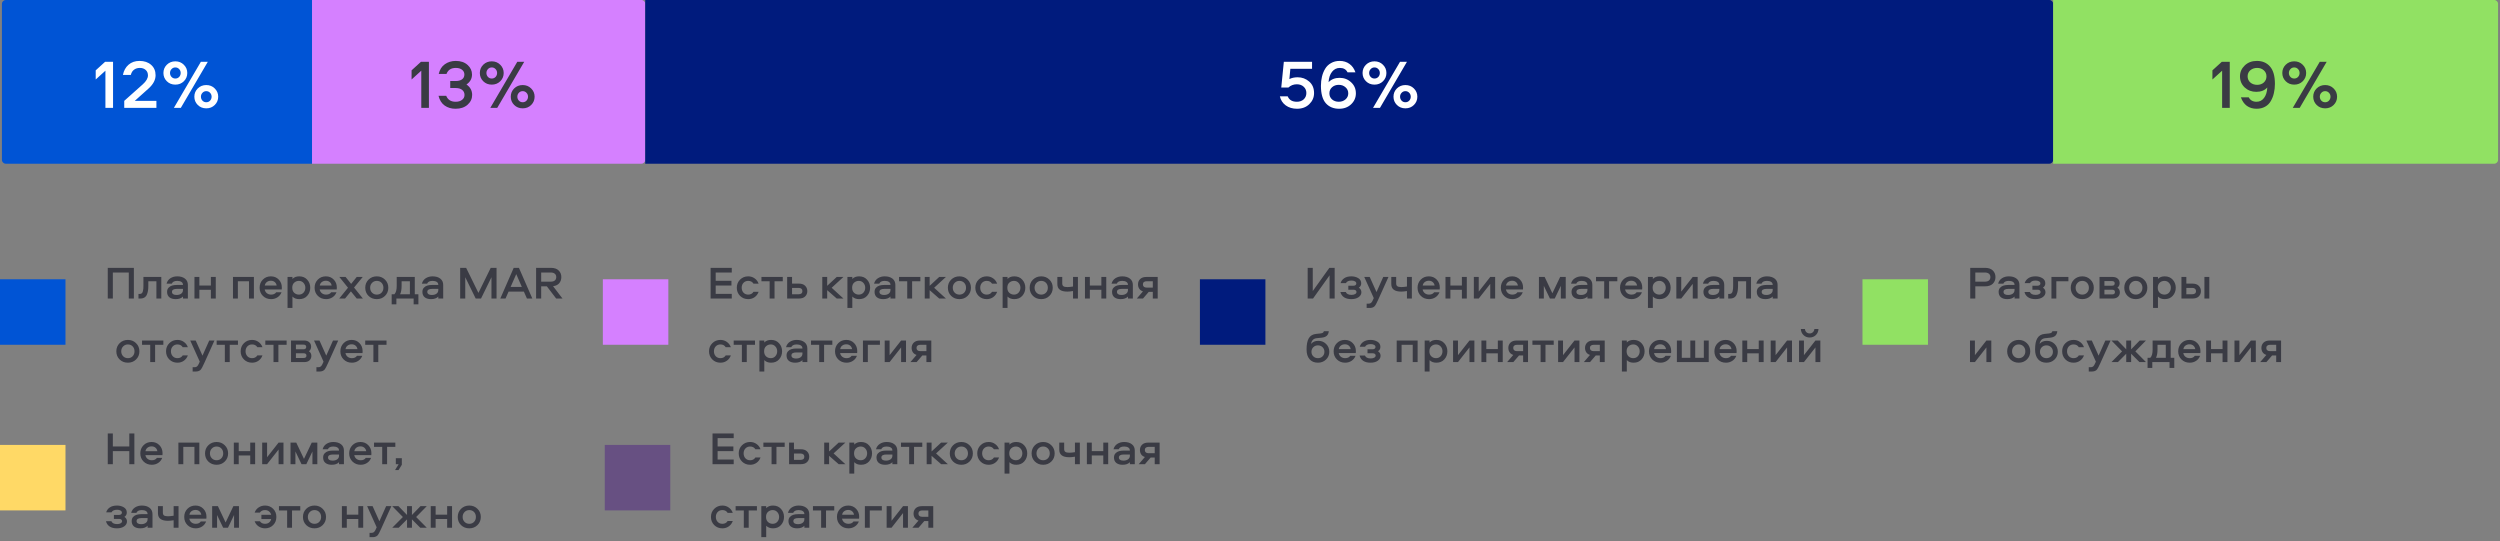
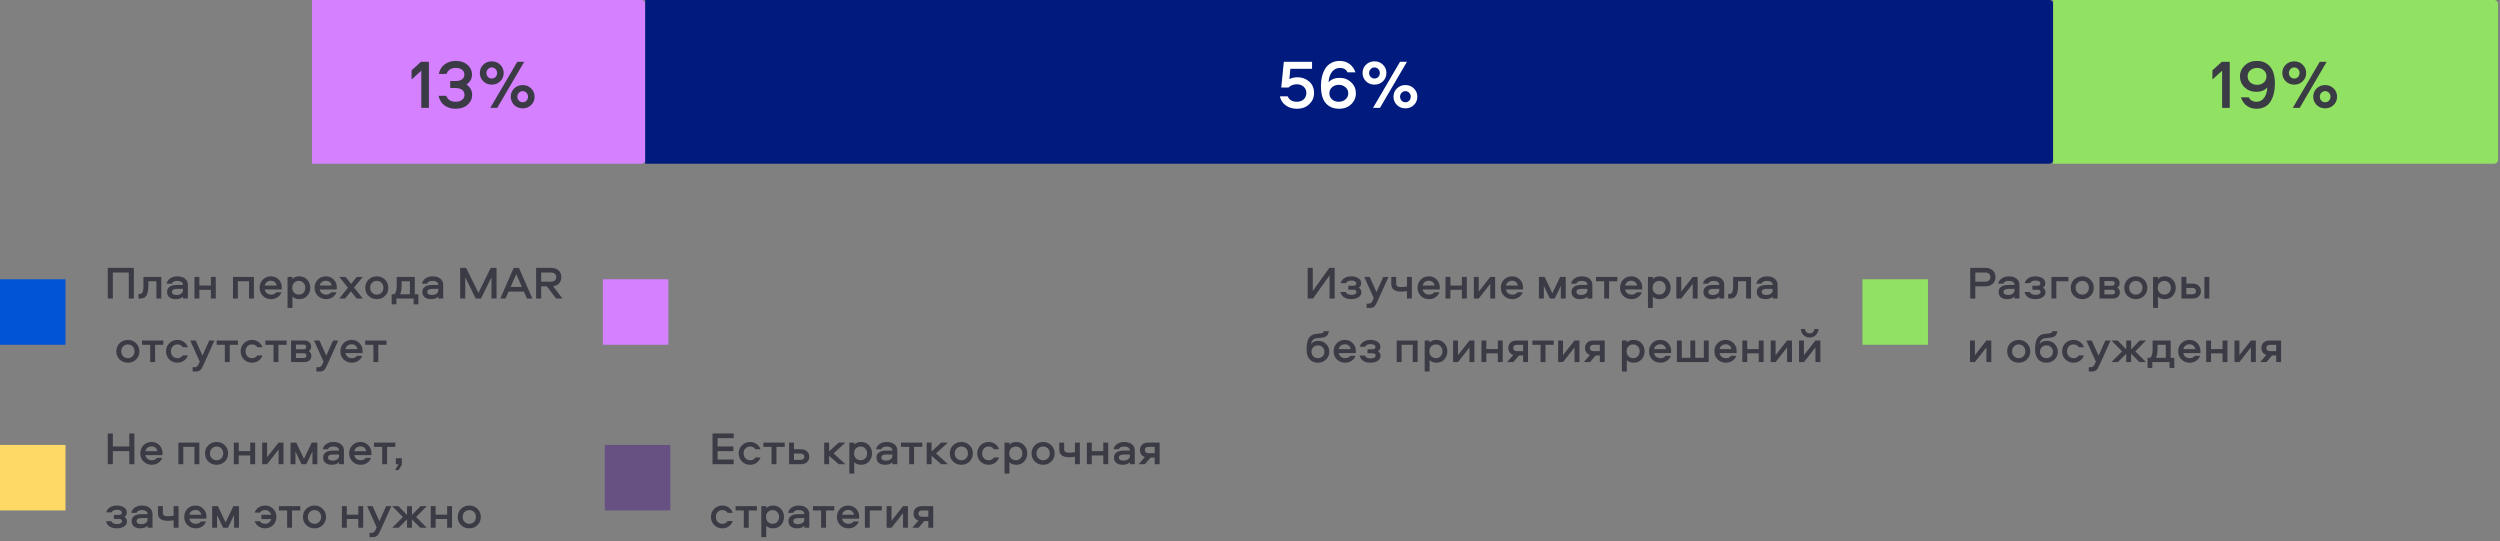
<svg xmlns="http://www.w3.org/2000/svg" width="1298" height="281" viewBox="0 0 1298 281" fill="none">
  <rect x="0" y="0" width="1298" height="281" fill="#808080" stroke="none" />
-   <path d="M1 2C1 0.895 1.895 0 3 0H162V85H3C1.895 85 1 84.105 1 83V2Z" fill="#0054D5" />
  <path d="M162 0H333C334.105 0 335 0.895 335 2V83C335 84.105 334.105 85 333 85H162V0Z" fill="#D580FF" />
  <path d="M335 0H1064C1065.1 0 1066 0.895 1066 2V83C1066 84.105 1065.1 85 1064 85H335V0Z" fill="#001B7D" />
-   <path d="M54.732 56V36.704L49.692 41.276V36.524L54.552 32.096H58.692V56H54.732ZM69.977 52.364H81.209V56H64.505V52.364L74.153 43.76C75.929 42.152 76.817 40.616 76.817 39.152C76.817 37.952 76.421 37.004 75.629 36.308C74.861 35.612 73.853 35.264 72.605 35.264C71.429 35.264 70.421 35.576 69.581 36.2C68.765 36.8 68.213 37.7 67.925 38.9H63.821C64.253 36.692 65.225 34.928 66.737 33.608C68.249 32.288 70.145 31.628 72.425 31.628C74.921 31.628 76.937 32.312 78.473 33.68C80.009 35.024 80.777 36.824 80.777 39.08C80.777 41.432 79.601 43.688 77.249 45.848L69.977 52.364ZM93.885 56H90.285L104.289 32.096H107.889L93.885 56ZM95.469 42.176C94.293 43.352 92.817 43.94 91.041 43.94C89.265 43.94 87.789 43.352 86.613 42.176C85.437 41 84.849 39.572 84.849 37.892C84.849 36.212 85.437 34.784 86.613 33.608C87.813 32.432 89.289 31.844 91.041 31.844C92.793 31.844 94.257 32.432 95.433 33.608C96.633 34.784 97.233 36.212 97.233 37.892C97.233 39.572 96.645 41 95.469 42.176ZM89.061 39.944C89.589 40.496 90.249 40.772 91.041 40.772C91.833 40.772 92.493 40.496 93.021 39.944C93.549 39.368 93.813 38.684 93.813 37.892C93.813 37.1 93.549 36.428 93.021 35.876C92.493 35.3 91.833 35.012 91.041 35.012C90.249 35.012 89.589 35.3 89.061 35.876C88.533 36.428 88.269 37.1 88.269 37.892C88.269 38.684 88.533 39.368 89.061 39.944ZM111.525 54.488C110.349 55.664 108.873 56.252 107.097 56.252C105.321 56.252 103.845 55.664 102.669 54.488C101.493 53.312 100.905 51.884 100.905 50.204C100.905 48.524 101.493 47.096 102.669 45.92C103.869 44.744 105.345 44.156 107.097 44.156C108.849 44.156 110.313 44.744 111.489 45.92C112.689 47.096 113.289 48.524 113.289 50.204C113.289 51.884 112.701 53.312 111.525 54.488ZM105.117 52.256C105.645 52.808 106.305 53.084 107.097 53.084C107.889 53.084 108.549 52.808 109.077 52.256C109.605 51.68 109.869 50.996 109.869 50.204C109.869 49.412 109.605 48.74 109.077 48.188C108.549 47.612 107.889 47.324 107.097 47.324C106.305 47.324 105.645 47.612 105.117 48.188C104.589 48.74 104.325 49.412 104.325 50.204C104.325 50.996 104.589 51.68 105.117 52.256Z" fill="white" />
  <path d="M218.732 56V36.704L213.692 41.276V36.524L218.552 32.096H222.692V56H218.732ZM233.761 42.068H236.605C237.997 42.068 239.089 41.78 239.881 41.204C240.697 40.604 241.105 39.764 241.105 38.684C241.105 37.652 240.697 36.824 239.881 36.2C239.089 35.576 238.009 35.264 236.641 35.264C234.217 35.264 232.609 36.308 231.817 38.396H227.785C228.289 36.164 229.345 34.484 230.953 33.356C232.585 32.204 234.481 31.628 236.641 31.628C239.185 31.628 241.225 32.324 242.761 33.716C244.297 35.084 245.065 36.74 245.065 38.684C245.065 40.844 244.105 42.572 242.185 43.868C244.153 45.212 245.137 47.012 245.137 49.268C245.137 51.284 244.345 52.988 242.761 54.38C241.201 55.772 239.125 56.468 236.533 56.468C234.349 56.468 232.465 55.916 230.881 54.812C229.297 53.684 228.229 51.992 227.677 49.736H231.673C232.489 51.8 234.121 52.832 236.569 52.832C237.937 52.832 239.041 52.508 239.881 51.86C240.745 51.212 241.177 50.36 241.177 49.304C241.177 48.2 240.769 47.324 239.953 46.676C239.161 46.028 238.045 45.704 236.605 45.704H233.761V42.068ZM258.166 56H254.566L268.57 32.096H272.17L258.166 56ZM259.75 42.176C258.574 43.352 257.098 43.94 255.322 43.94C253.546 43.94 252.07 43.352 250.894 42.176C249.718 41 249.13 39.572 249.13 37.892C249.13 36.212 249.718 34.784 250.894 33.608C252.094 32.432 253.57 31.844 255.322 31.844C257.074 31.844 258.538 32.432 259.714 33.608C260.914 34.784 261.514 36.212 261.514 37.892C261.514 39.572 260.926 41 259.75 42.176ZM253.342 39.944C253.87 40.496 254.53 40.772 255.322 40.772C256.114 40.772 256.774 40.496 257.302 39.944C257.83 39.368 258.094 38.684 258.094 37.892C258.094 37.1 257.83 36.428 257.302 35.876C256.774 35.3 256.114 35.012 255.322 35.012C254.53 35.012 253.87 35.3 253.342 35.876C252.814 36.428 252.55 37.1 252.55 37.892C252.55 38.684 252.814 39.368 253.342 39.944ZM275.806 54.488C274.63 55.664 273.154 56.252 271.378 56.252C269.602 56.252 268.126 55.664 266.95 54.488C265.774 53.312 265.186 51.884 265.186 50.204C265.186 48.524 265.774 47.096 266.95 45.92C268.15 44.744 269.626 44.156 271.378 44.156C273.13 44.156 274.594 44.744 275.77 45.92C276.97 47.096 277.57 48.524 277.57 50.204C277.57 51.884 276.982 53.312 275.806 54.488ZM269.398 52.256C269.926 52.808 270.586 53.084 271.378 53.084C272.17 53.084 272.83 52.808 273.358 52.256C273.886 51.68 274.15 50.996 274.15 50.204C274.15 49.412 273.886 48.74 273.358 48.188C272.83 47.612 272.17 47.324 271.378 47.324C270.586 47.324 269.926 47.612 269.398 48.188C268.87 48.74 268.606 49.412 268.606 50.204C268.606 50.996 268.87 51.68 269.398 52.256Z" fill="#3A3B44" />
  <path d="M664.512 50.024H668.58C669.348 51.896 670.932 52.832 673.332 52.832C674.796 52.832 675.984 52.412 676.896 51.572C677.808 50.708 678.264 49.616 678.264 48.296C678.264 46.976 677.808 45.896 676.896 45.056C675.984 44.192 674.796 43.76 673.332 43.76C671.604 43.76 670.14 44.324 668.94 45.452H665.232L666.564 32.096H681.216V35.732H669.948L669.444 41.06C670.644 40.436 672.084 40.124 673.764 40.124C676.02 40.124 678 40.856 679.704 42.32C681.408 43.784 682.26 45.788 682.26 48.332C682.26 50.564 681.432 52.484 679.776 54.092C678.144 55.676 676.02 56.468 673.404 56.468C671.1 56.468 669.144 55.88 667.536 54.704C665.952 53.528 664.944 51.968 664.512 50.024ZM695.513 40.412C697.865 40.412 699.857 41.18 701.489 42.716C703.145 44.228 703.973 46.148 703.973 48.476C703.973 50.684 703.157 52.568 701.525 54.128C699.893 55.688 697.805 56.468 695.261 56.468C692.357 56.468 690.053 55.508 688.349 53.588C686.669 51.644 685.829 48.632 685.829 44.552C685.829 42.872 686.009 41.288 686.369 39.8C686.729 38.288 687.281 36.92 688.025 35.696C688.769 34.448 689.789 33.464 691.085 32.744C692.381 32 693.869 31.628 695.549 31.628C697.517 31.628 699.209 32.144 700.625 33.176C702.041 34.184 703.085 35.648 703.757 37.568H699.653C698.909 36.032 697.577 35.264 695.657 35.264C694.001 35.264 692.645 35.936 691.589 37.28C690.533 38.6 689.933 40.4 689.789 42.68C691.229 41.168 693.137 40.412 695.513 40.412ZM691.589 51.608C692.525 52.424 693.689 52.832 695.081 52.832C696.473 52.832 697.637 52.424 698.573 51.608C699.533 50.792 700.013 49.748 700.013 48.476C700.013 47.18 699.533 46.124 698.573 45.308C697.637 44.468 696.473 44.048 695.081 44.048C693.689 44.048 692.525 44.468 691.589 45.308C690.677 46.124 690.221 47.18 690.221 48.476C690.221 49.748 690.677 50.792 691.589 51.608ZM716.479 56H712.879L726.883 32.096H730.483L716.479 56ZM718.063 42.176C716.887 43.352 715.411 43.94 713.635 43.94C711.859 43.94 710.383 43.352 709.207 42.176C708.031 41 707.443 39.572 707.443 37.892C707.443 36.212 708.031 34.784 709.207 33.608C710.407 32.432 711.883 31.844 713.635 31.844C715.387 31.844 716.851 32.432 718.027 33.608C719.227 34.784 719.827 36.212 719.827 37.892C719.827 39.572 719.239 41 718.063 42.176ZM711.655 39.944C712.183 40.496 712.843 40.772 713.635 40.772C714.427 40.772 715.087 40.496 715.615 39.944C716.143 39.368 716.407 38.684 716.407 37.892C716.407 37.1 716.143 36.428 715.615 35.876C715.087 35.3 714.427 35.012 713.635 35.012C712.843 35.012 712.183 35.3 711.655 35.876C711.127 36.428 710.863 37.1 710.863 37.892C710.863 38.684 711.127 39.368 711.655 39.944ZM734.119 54.488C732.943 55.664 731.467 56.252 729.691 56.252C727.915 56.252 726.439 55.664 725.263 54.488C724.087 53.312 723.499 51.884 723.499 50.204C723.499 48.524 724.087 47.096 725.263 45.92C726.463 44.744 727.939 44.156 729.691 44.156C731.443 44.156 732.907 44.744 734.083 45.92C735.283 47.096 735.883 48.524 735.883 50.204C735.883 51.884 735.295 53.312 734.119 54.488ZM727.711 52.256C728.239 52.808 728.899 53.084 729.691 53.084C730.483 53.084 731.143 52.808 731.671 52.256C732.199 51.68 732.463 50.996 732.463 50.204C732.463 49.412 732.199 48.74 731.671 48.188C731.143 47.612 730.483 47.324 729.691 47.324C728.899 47.324 728.239 47.612 727.711 48.188C727.183 48.74 726.919 49.412 726.919 50.204C726.919 50.996 727.183 51.68 727.711 52.256Z" fill="white" />
  <path d="M1066 0H1295C1296.1 0 1297 0.895 1297 2V83C1297 84.105 1296.1 85 1295 85H1066V0Z" fill="#91E163" />
  <path d="M1153.73 56V36.704L1148.69 41.276V36.524L1153.55 32.096H1157.69V56H1153.73ZM1171.46 47.684C1169.11 47.684 1167.1 46.928 1165.45 45.416C1163.82 43.88 1163 41.948 1163 39.62C1163 37.436 1163.82 35.564 1165.45 34.004C1167.1 32.42 1169.2 31.628 1171.75 31.628C1174.63 31.628 1176.91 32.6 1178.59 34.544C1180.29 36.488 1181.14 39.488 1181.14 43.544C1181.14 45.248 1180.96 46.844 1180.6 48.332C1180.27 49.82 1179.74 51.188 1179.02 52.436C1178.32 53.684 1177.34 54.668 1176.07 55.388C1174.8 56.108 1173.32 56.468 1171.64 56.468C1169.67 56.468 1167.98 55.964 1166.56 54.956C1165.17 53.924 1164.14 52.448 1163.47 50.528H1167.54C1168.35 52.064 1169.7 52.832 1171.57 52.832C1173.2 52.832 1174.51 52.172 1175.49 50.852C1176.5 49.532 1177.06 47.72 1177.18 45.416C1175.82 46.928 1173.91 47.684 1171.46 47.684ZM1171.93 35.264C1170.51 35.264 1169.32 35.672 1168.36 36.488C1167.43 37.304 1166.96 38.348 1166.96 39.62C1166.96 40.916 1167.43 41.984 1168.36 42.824C1169.32 43.64 1170.51 44.048 1171.93 44.048C1173.32 44.048 1174.47 43.64 1175.38 42.824C1176.3 41.984 1176.75 40.916 1176.75 39.62C1176.75 38.348 1176.28 37.304 1175.35 36.488C1174.44 35.672 1173.3 35.264 1171.93 35.264ZM1194.01 56H1190.41L1204.41 32.096H1208.01L1194.01 56ZM1195.59 42.176C1194.42 43.352 1192.94 43.94 1191.17 43.94C1189.39 43.94 1187.91 43.352 1186.74 42.176C1185.56 41 1184.97 39.572 1184.97 37.892C1184.97 36.212 1185.56 34.784 1186.74 33.608C1187.94 32.432 1189.41 31.844 1191.17 31.844C1192.92 31.844 1194.38 32.432 1195.56 33.608C1196.76 34.784 1197.36 36.212 1197.36 37.892C1197.36 39.572 1196.77 41 1195.59 42.176ZM1189.19 39.944C1189.71 40.496 1190.37 40.772 1191.17 40.772C1191.96 40.772 1192.62 40.496 1193.15 39.944C1193.67 39.368 1193.94 38.684 1193.94 37.892C1193.94 37.1 1193.67 36.428 1193.15 35.876C1192.62 35.3 1191.96 35.012 1191.17 35.012C1190.37 35.012 1189.71 35.3 1189.19 35.876C1188.66 36.428 1188.39 37.1 1188.39 37.892C1188.39 38.684 1188.66 39.368 1189.19 39.944ZM1211.65 54.488C1210.47 55.664 1209 56.252 1207.22 56.252C1205.45 56.252 1203.97 55.664 1202.79 54.488C1201.62 53.312 1201.03 51.884 1201.03 50.204C1201.03 48.524 1201.62 47.096 1202.79 45.92C1203.99 44.744 1205.47 44.156 1207.22 44.156C1208.97 44.156 1210.44 44.744 1211.61 45.92C1212.81 47.096 1213.41 48.524 1213.41 50.204C1213.41 51.884 1212.83 53.312 1211.65 54.488ZM1205.24 52.256C1205.77 52.808 1206.43 53.084 1207.22 53.084C1208.01 53.084 1208.67 52.808 1209.2 52.256C1209.73 51.68 1209.99 50.996 1209.99 50.204C1209.99 49.412 1209.73 48.74 1209.2 48.188C1208.67 47.612 1208.01 47.324 1207.22 47.324C1206.43 47.324 1205.77 47.612 1205.24 48.188C1204.71 48.74 1204.45 49.412 1204.45 50.204C1204.45 50.996 1204.71 51.68 1205.24 52.256Z" fill="#3A3B44" />
  <rect y="145" width="34" height="34" fill="#0054D5" />
  <path d="M69.504 155H66.864V141.488H58.584V155H55.944V139.064H69.504V155ZM74.462 143.792H83.749V155H81.206V146.024H77.005V148.496C77.005 149.344 76.957 150.096 76.862 150.752C76.781 151.392 76.606 152.064 76.334 152.768C76.078 153.472 75.653 154.024 75.061 154.424C74.469 154.808 73.725 155 72.829 155H71.894V152.624H72.541C72.99 152.624 73.35 152.504 73.621 152.264C73.909 152.008 74.102 151.64 74.198 151.16C74.309 150.68 74.382 150.256 74.413 149.888C74.445 149.52 74.462 149.04 74.462 148.448V143.792ZM92.026 143.48C93.69 143.48 95.026 143.872 96.034 144.656C97.042 145.44 97.546 146.536 97.546 147.944V155H95.002V153.968C94.154 154.864 92.898 155.312 91.234 155.312C89.858 155.312 88.762 154.992 87.946 154.352C87.146 153.696 86.746 152.76 86.746 151.544C86.746 150.664 86.994 149.952 87.49 149.408C88.002 148.848 88.618 148.464 89.338 148.256C90.074 148.048 90.914 147.944 91.858 147.944H95.002C95.002 147.224 94.73 146.696 94.186 146.36C93.642 146.008 92.93 145.832 92.05 145.832C90.53 145.832 89.578 146.312 89.194 147.272H86.482C86.802 146.056 87.466 145.12 88.474 144.464C89.498 143.808 90.682 143.48 92.026 143.48ZM95.002 150.584V149.984H91.834C90.138 149.984 89.29 150.504 89.29 151.544C89.29 152.056 89.498 152.456 89.914 152.744C90.33 153.016 90.906 153.152 91.642 153.152C92.634 153.152 93.442 152.928 94.066 152.48C94.69 152.016 95.002 151.384 95.002 150.584ZM109.485 143.792H112.029V155H109.485V150.464H103.509V155H100.965V143.792H103.509V148.232H109.485V143.792ZM120.957 143.792H131.829V155H129.285V146.024H123.501V155H120.957V143.792ZM140.768 152.96C141.984 152.96 142.864 152.552 143.408 151.736H146.168C145.752 152.84 145.056 153.712 144.08 154.352C143.104 154.992 142 155.312 140.768 155.312C139.056 155.312 137.632 154.752 136.496 153.632C135.36 152.512 134.792 151.096 134.792 149.384C134.792 147.704 135.344 146.304 136.448 145.184C137.552 144.048 138.952 143.48 140.648 143.48C142.296 143.48 143.656 144.04 144.728 145.16C145.8 146.264 146.336 147.64 146.336 149.288C146.336 149.8 146.32 150.136 146.288 150.296H137.432C137.576 151.096 137.952 151.744 138.56 152.24C139.184 152.72 139.92 152.96 140.768 152.96ZM140.648 145.76C139.816 145.76 139.104 145.992 138.512 146.456C137.936 146.904 137.592 147.504 137.48 148.256H143.648C143.52 147.488 143.184 146.88 142.64 146.432C142.112 145.984 141.448 145.76 140.648 145.76ZM151.837 159.896H149.293V143.792H151.837V144.824C152.685 143.928 153.861 143.48 155.365 143.48C157.109 143.48 158.493 144.064 159.517 145.232C160.557 146.384 161.077 147.768 161.077 149.384C161.077 151.016 160.557 152.416 159.517 153.584C158.493 154.736 157.109 155.312 155.365 155.312C153.861 155.312 152.685 154.864 151.837 153.968V159.896ZM152.749 146.768C152.077 147.376 151.741 148.248 151.741 149.384C151.741 150.52 152.077 151.4 152.749 152.024C153.437 152.648 154.253 152.96 155.197 152.96C156.173 152.96 156.973 152.616 157.597 151.928C158.221 151.224 158.533 150.376 158.533 149.384C158.533 148.408 158.221 147.576 157.597 146.888C156.973 146.184 156.173 145.832 155.197 145.832C154.253 145.832 153.437 146.144 152.749 146.768ZM169.315 152.96C170.531 152.96 171.411 152.552 171.955 151.736H174.715C174.299 152.84 173.603 153.712 172.627 154.352C171.651 154.992 170.547 155.312 169.315 155.312C167.603 155.312 166.179 154.752 165.043 153.632C163.907 152.512 163.339 151.096 163.339 149.384C163.339 147.704 163.891 146.304 164.995 145.184C166.099 144.048 167.499 143.48 169.195 143.48C170.843 143.48 172.203 144.04 173.275 145.16C174.347 146.264 174.883 147.64 174.883 149.288C174.883 149.8 174.867 150.136 174.835 150.296H165.979C166.123 151.096 166.499 151.744 167.107 152.24C167.731 152.72 168.467 152.96 169.315 152.96ZM169.195 145.76C168.363 145.76 167.651 145.992 167.059 146.456C166.483 146.904 166.139 147.504 166.027 148.256H172.195C172.067 147.488 171.731 146.88 171.187 146.432C170.659 145.984 169.995 145.76 169.195 145.76ZM188.336 143.792L183.824 149.288L188.408 155H185.216L182.192 151.28L179.144 155H176.12L180.68 149.384L176.192 143.792H179.432L182.312 147.392L185.216 143.792H188.336ZM195.636 143.48C197.332 143.48 198.748 144.048 199.884 145.184C201.036 146.304 201.612 147.712 201.612 149.408C201.612 151.088 201.036 152.496 199.884 153.632C198.748 154.752 197.332 155.312 195.636 155.312C193.924 155.312 192.492 154.752 191.34 153.632C190.204 152.512 189.636 151.104 189.636 149.408C189.636 147.712 190.204 146.304 191.34 145.184C192.492 144.048 193.924 143.48 195.636 143.48ZM195.636 152.96C196.644 152.96 197.468 152.624 198.108 151.952C198.748 151.28 199.068 150.432 199.068 149.408C199.068 148.368 198.748 147.512 198.108 146.84C197.468 146.168 196.644 145.832 195.636 145.832C194.644 145.832 193.82 146.176 193.164 146.864C192.508 147.536 192.18 148.384 192.18 149.408C192.18 150.416 192.508 151.264 193.164 151.952C193.82 152.624 194.644 152.96 195.636 152.96ZM217.23 158.024H214.758V155H205.806V158.024H203.358V152.768H204.774C205.574 151.968 205.974 150.528 205.974 148.448V143.792H215.358V152.768H217.23V158.024ZM208.518 146.024V148.424C208.518 150.296 208.254 151.744 207.726 152.768H212.814V146.024H208.518ZM224.589 143.48C226.253 143.48 227.589 143.872 228.597 144.656C229.605 145.44 230.109 146.536 230.109 147.944V155H227.565V153.968C226.717 154.864 225.461 155.312 223.797 155.312C222.421 155.312 221.325 154.992 220.509 154.352C219.709 153.696 219.309 152.76 219.309 151.544C219.309 150.664 219.557 149.952 220.053 149.408C220.565 148.848 221.181 148.464 221.901 148.256C222.637 148.048 223.477 147.944 224.421 147.944H227.565C227.565 147.224 227.293 146.696 226.749 146.36C226.205 146.008 225.493 145.832 224.613 145.832C223.093 145.832 222.141 146.312 221.757 147.272H219.045C219.365 146.056 220.029 145.12 221.037 144.464C222.061 143.808 223.245 143.48 224.589 143.48ZM227.565 150.584V149.984H224.397C222.701 149.984 221.853 150.504 221.853 151.544C221.853 152.056 222.061 152.456 222.477 152.744C222.893 153.016 223.469 153.152 224.205 153.152C225.197 153.152 226.005 152.928 226.629 152.48C227.253 152.016 227.565 151.384 227.565 150.584ZM242.017 139.064L248.401 152.072L254.785 139.064H257.809V155H255.169V143.936L249.745 155H246.985L241.561 143.936V155H238.921V139.064H242.017ZM264.054 151.4L262.47 155H259.758L266.718 139.064H269.43L276.39 155H273.582L271.998 151.4H264.054ZM270.942 148.976L268.038 142.328L265.11 148.976H270.942ZM291.446 143.864C291.446 145.096 291.086 146.152 290.366 147.032C289.646 147.896 288.574 148.416 287.15 148.592L292.046 155H288.758L283.934 148.664H280.982V155H278.342V139.064H286.022C287.798 139.064 289.142 139.52 290.054 140.432C290.982 141.328 291.446 142.472 291.446 143.864ZM288.038 145.64C288.55 145.224 288.806 144.632 288.806 143.864C288.806 143.096 288.55 142.512 288.038 142.112C287.542 141.696 286.838 141.488 285.926 141.488H280.982V146.24H285.926C286.838 146.24 287.542 146.04 288.038 145.64ZM66.401 176.48C68.097 176.48 69.513 177.048 70.649 178.184C71.801 179.304 72.377 180.712 72.377 182.408C72.377 184.088 71.801 185.496 70.649 186.632C69.513 187.752 68.097 188.312 66.401 188.312C64.689 188.312 63.257 187.752 62.105 186.632C60.969 185.512 60.401 184.104 60.401 182.408C60.401 180.712 60.969 179.304 62.105 178.184C63.257 177.048 64.689 176.48 66.401 176.48ZM66.401 185.96C67.409 185.96 68.233 185.624 68.873 184.952C69.513 184.28 69.833 183.432 69.833 182.408C69.833 181.368 69.513 180.512 68.873 179.84C68.233 179.168 67.409 178.832 66.401 178.832C65.409 178.832 64.585 179.176 63.929 179.864C63.273 180.536 62.945 181.384 62.945 182.408C62.945 183.416 63.273 184.264 63.929 184.952C64.585 185.624 65.409 185.96 66.401 185.96ZM73.745 179.024V176.792H84.809V179.024H80.537V188H77.993V179.024H73.745ZM97.534 180.272H94.87C94.278 179.312 93.366 178.832 92.134 178.832C91.142 178.832 90.326 179.168 89.686 179.84C89.062 180.512 88.75 181.36 88.75 182.384C88.75 183.408 89.062 184.264 89.686 184.952C90.326 185.624 91.142 185.96 92.134 185.96C93.366 185.96 94.278 185.48 94.87 184.52H97.534C97.118 185.688 96.422 186.616 95.446 187.304C94.486 187.976 93.382 188.312 92.134 188.312C90.454 188.312 89.046 187.752 87.91 186.632C86.774 185.496 86.206 184.08 86.206 182.384C86.206 180.704 86.774 179.304 87.91 178.184C89.046 177.048 90.454 176.48 92.134 176.48C93.382 176.48 94.486 176.824 95.446 177.512C96.422 178.184 97.118 179.104 97.534 180.272ZM103.715 187.76L98.771 176.792H101.603L105.131 184.64L108.635 176.792H111.347L106.019 188.6C105.235 190.312 104.683 191.368 104.363 191.768C103.835 192.424 103.075 192.792 102.083 192.872C101.875 192.888 101.643 192.896 101.387 192.896H100.019V190.664H101.003C101.547 190.664 101.979 190.528 102.299 190.256C102.635 189.984 102.963 189.48 103.283 188.744L103.715 187.76ZM112.487 179.024V176.792H123.551V179.024H119.279V188H116.735V179.024H112.487ZM136.276 180.272H133.612C133.02 179.312 132.108 178.832 130.876 178.832C129.884 178.832 129.068 179.168 128.428 179.84C127.804 180.512 127.492 181.36 127.492 182.384C127.492 183.408 127.804 184.264 128.428 184.952C129.068 185.624 129.884 185.96 130.876 185.96C132.108 185.96 133.02 185.48 133.612 184.52H136.276C135.86 185.688 135.164 186.616 134.188 187.304C133.228 187.976 132.124 188.312 130.876 188.312C129.196 188.312 127.788 187.752 126.652 186.632C125.516 185.496 124.948 184.08 124.948 182.384C124.948 180.704 125.516 179.304 126.652 178.184C127.788 177.048 129.196 176.48 130.876 176.48C132.124 176.48 133.228 176.824 134.188 177.512C135.164 178.184 135.86 179.104 136.276 180.272ZM137.753 179.024V176.792H148.817V179.024H144.545V188H142.001V179.024H137.753ZM160.385 182.36C161.233 182.904 161.657 183.72 161.657 184.808C161.657 185.72 161.337 186.48 160.697 187.088C160.057 187.696 159.145 188 157.961 188H151.097V176.792H157.841C159.041 176.792 159.953 177.096 160.577 177.704C161.217 178.296 161.537 179.056 161.537 179.984C161.537 181.008 161.153 181.8 160.385 182.36ZM153.641 185.864H157.625C158.617 185.864 159.113 185.456 159.113 184.64C159.113 183.824 158.617 183.416 157.625 183.416H153.641V185.864ZM153.641 181.352H157.505C158.497 181.352 158.993 180.944 158.993 180.128C158.993 179.328 158.497 178.928 157.505 178.928H153.641V181.352ZM167.98 187.76L163.036 176.792H165.868L169.396 184.64L172.9 176.792H175.612L170.284 188.6C169.5 190.312 168.948 191.368 168.628 191.768C168.1 192.424 167.34 192.792 166.348 192.872C166.14 192.888 165.908 192.896 165.652 192.896H164.284V190.664H165.268C165.812 190.664 166.244 190.528 166.564 190.256C166.9 189.984 167.228 189.48 167.548 188.744L167.98 187.76ZM182.698 185.96C183.914 185.96 184.794 185.552 185.338 184.736H188.098C187.682 185.84 186.986 186.712 186.01 187.352C185.034 187.992 183.93 188.312 182.698 188.312C180.986 188.312 179.562 187.752 178.426 186.632C177.29 185.512 176.722 184.096 176.722 182.384C176.722 180.704 177.274 179.304 178.378 178.184C179.482 177.048 180.882 176.48 182.578 176.48C184.226 176.48 185.586 177.04 186.658 178.16C187.73 179.264 188.266 180.64 188.266 182.288C188.266 182.8 188.25 183.136 188.218 183.296H179.362C179.506 184.096 179.882 184.744 180.49 185.24C181.114 185.72 181.85 185.96 182.698 185.96ZM182.578 178.76C181.746 178.76 181.034 178.992 180.442 179.456C179.866 179.904 179.522 180.504 179.41 181.256H185.578C185.45 180.488 185.114 179.88 184.57 179.432C184.042 178.984 183.378 178.76 182.578 178.76ZM189.62 179.024V176.792H200.684V179.024H196.412V188H193.868V179.024H189.62Z" fill="#3A3B44" />
  <rect x="313" y="145" width="34" height="34" fill="#D580FF" />
-   <path d="M379.936 141.488H371.584V145.808H379.768V148.232H371.584V152.576H379.936V155H368.944V139.064H379.936V141.488ZM393.87 147.272H391.206C390.614 146.312 389.702 145.832 388.47 145.832C387.478 145.832 386.662 146.168 386.022 146.84C385.398 147.512 385.086 148.36 385.086 149.384C385.086 150.408 385.398 151.264 386.022 151.952C386.662 152.624 387.478 152.96 388.47 152.96C389.702 152.96 390.614 152.48 391.206 151.52H393.87C393.454 152.688 392.758 153.616 391.782 154.304C390.822 154.976 389.718 155.312 388.47 155.312C386.79 155.312 385.382 154.752 384.246 153.632C383.11 152.496 382.542 151.08 382.542 149.384C382.542 147.704 383.11 146.304 384.246 145.184C385.382 144.048 386.79 143.48 388.47 143.48C389.718 143.48 390.822 143.824 391.782 144.512C392.758 145.184 393.454 146.104 393.87 147.272ZM395.347 146.024V143.792H406.411V146.024H402.139V155H399.595V146.024H395.347ZM411.235 147.248H414.787C416.195 147.248 417.275 147.624 418.027 148.376C418.779 149.112 419.155 150.032 419.155 151.136C419.155 152.256 418.779 153.184 418.027 153.92C417.291 154.64 416.211 155 414.787 155H408.691V143.792H411.235V147.248ZM411.235 152.768H414.715C415.307 152.768 415.771 152.632 416.107 152.36C416.443 152.072 416.611 151.664 416.611 151.136C416.611 150.608 416.435 150.2 416.083 149.912C415.747 149.624 415.291 149.48 414.715 149.48H411.235V152.768ZM426.926 143.792H429.47V148.4L434.438 143.792H437.918L431.798 149.408L437.918 155H434.438L429.47 150.656V155H426.926V143.792ZM442.524 159.896H439.98V143.792H442.524V144.824C443.372 143.928 444.548 143.48 446.052 143.48C447.796 143.48 449.18 144.064 450.204 145.232C451.244 146.384 451.764 147.768 451.764 149.384C451.764 151.016 451.244 152.416 450.204 153.584C449.18 154.736 447.796 155.312 446.052 155.312C444.548 155.312 443.372 154.864 442.524 153.968V159.896ZM443.436 146.768C442.764 147.376 442.428 148.248 442.428 149.384C442.428 150.52 442.764 151.4 443.436 152.024C444.124 152.648 444.94 152.96 445.884 152.96C446.86 152.96 447.66 152.616 448.284 151.928C448.908 151.224 449.22 150.376 449.22 149.384C449.22 148.408 448.908 147.576 448.284 146.888C447.66 146.184 446.86 145.832 445.884 145.832C444.94 145.832 444.124 146.144 443.436 146.768ZM459.354 143.48C461.018 143.48 462.354 143.872 463.362 144.656C464.37 145.44 464.874 146.536 464.874 147.944V155H462.33V153.968C461.482 154.864 460.226 155.312 458.562 155.312C457.186 155.312 456.09 154.992 455.274 154.352C454.474 153.696 454.074 152.76 454.074 151.544C454.074 150.664 454.322 149.952 454.818 149.408C455.33 148.848 455.946 148.464 456.666 148.256C457.402 148.048 458.242 147.944 459.186 147.944H462.33C462.33 147.224 462.058 146.696 461.514 146.36C460.97 146.008 460.258 145.832 459.378 145.832C457.858 145.832 456.906 146.312 456.522 147.272H453.81C454.13 146.056 454.794 145.12 455.802 144.464C456.826 143.808 458.01 143.48 459.354 143.48ZM462.33 150.584V149.984H459.162C457.466 149.984 456.618 150.504 456.618 151.544C456.618 152.056 456.826 152.456 457.242 152.744C457.658 153.016 458.234 153.152 458.97 153.152C459.962 153.152 460.77 152.928 461.394 152.48C462.018 152.016 462.33 151.384 462.33 150.584ZM466.784 146.024V143.792H477.848V146.024H473.576V155H471.032V146.024H466.784ZM480.129 143.792H482.673V148.4L487.641 143.792H491.121L485.001 149.408L491.121 155H487.641L482.673 150.656V155H480.129V143.792ZM498.136 143.48C499.832 143.48 501.248 144.048 502.384 145.184C503.536 146.304 504.112 147.712 504.112 149.408C504.112 151.088 503.536 152.496 502.384 153.632C501.248 154.752 499.832 155.312 498.136 155.312C496.424 155.312 494.992 154.752 493.84 153.632C492.704 152.512 492.136 151.104 492.136 149.408C492.136 147.712 492.704 146.304 493.84 145.184C494.992 144.048 496.424 143.48 498.136 143.48ZM498.136 152.96C499.144 152.96 499.968 152.624 500.608 151.952C501.248 151.28 501.568 150.432 501.568 149.408C501.568 148.368 501.248 147.512 500.608 146.84C499.968 146.168 499.144 145.832 498.136 145.832C497.144 145.832 496.32 146.176 495.664 146.864C495.008 147.536 494.68 148.384 494.68 149.408C494.68 150.416 495.008 151.264 495.664 151.952C496.32 152.624 497.144 152.96 498.136 152.96ZM517.714 147.272H515.05C514.458 146.312 513.546 145.832 512.314 145.832C511.322 145.832 510.506 146.168 509.866 146.84C509.242 147.512 508.93 148.36 508.93 149.384C508.93 150.408 509.242 151.264 509.866 151.952C510.506 152.624 511.322 152.96 512.314 152.96C513.546 152.96 514.458 152.48 515.05 151.52H517.714C517.298 152.688 516.602 153.616 515.626 154.304C514.666 154.976 513.562 155.312 512.314 155.312C510.634 155.312 509.226 154.752 508.09 153.632C506.954 152.496 506.386 151.08 506.386 149.384C506.386 147.704 506.954 146.304 508.09 145.184C509.226 144.048 510.634 143.48 512.314 143.48C513.562 143.48 514.666 143.824 515.626 144.512C516.602 145.184 517.298 146.104 517.714 147.272ZM523.102 159.896H520.558V143.792H523.102V144.824C523.95 143.928 525.126 143.48 526.63 143.48C528.374 143.48 529.758 144.064 530.782 145.232C531.822 146.384 532.342 147.768 532.342 149.384C532.342 151.016 531.822 152.416 530.782 153.584C529.758 154.736 528.374 155.312 526.63 155.312C525.126 155.312 523.95 154.864 523.102 153.968V159.896ZM524.014 146.768C523.342 147.376 523.006 148.248 523.006 149.384C523.006 150.52 523.342 151.4 524.014 152.024C524.702 152.648 525.518 152.96 526.462 152.96C527.438 152.96 528.238 152.616 528.862 151.928C529.486 151.224 529.798 150.376 529.798 149.384C529.798 148.408 529.486 147.576 528.862 146.888C528.238 146.184 527.438 145.832 526.462 145.832C525.518 145.832 524.702 146.144 524.014 146.768ZM540.605 143.48C542.301 143.48 543.717 144.048 544.853 145.184C546.005 146.304 546.581 147.712 546.581 149.408C546.581 151.088 546.005 152.496 544.853 153.632C543.717 154.752 542.301 155.312 540.605 155.312C538.893 155.312 537.461 154.752 536.309 153.632C535.173 152.512 534.605 151.104 534.605 149.408C534.605 147.712 535.173 146.304 536.309 145.184C537.461 144.048 538.893 143.48 540.605 143.48ZM540.605 152.96C541.613 152.96 542.437 152.624 543.077 151.952C543.717 151.28 544.037 150.432 544.037 149.408C544.037 148.368 543.717 147.512 543.077 146.84C542.437 146.168 541.613 145.832 540.605 145.832C539.613 145.832 538.789 146.176 538.133 146.864C537.477 147.536 537.149 148.384 537.149 149.408C537.149 150.416 537.477 151.264 538.133 151.952C538.789 152.624 539.613 152.96 540.605 152.96ZM548.975 147.512V143.792H551.519V147.152C551.519 147.84 551.719 148.328 552.119 148.616C552.535 148.904 553.223 149.048 554.183 149.048C554.951 149.048 555.927 148.952 557.111 148.76V143.792H559.655V155H557.111V151.112C555.959 151.304 554.975 151.4 554.159 151.4C550.703 151.4 548.975 150.104 548.975 147.512ZM571.828 143.792H574.372V155H571.828V150.464H565.852V155H563.308V143.792H565.852V148.232H571.828V143.792ZM582.659 143.48C584.323 143.48 585.659 143.872 586.667 144.656C587.675 145.44 588.179 146.536 588.179 147.944V155H585.635V153.968C584.787 154.864 583.531 155.312 581.867 155.312C580.491 155.312 579.395 154.992 578.579 154.352C577.779 153.696 577.379 152.76 577.379 151.544C577.379 150.664 577.627 149.952 578.123 149.408C578.635 148.848 579.251 148.464 579.971 148.256C580.707 148.048 581.547 147.944 582.491 147.944H585.635C585.635 147.224 585.363 146.696 584.819 146.36C584.275 146.008 583.563 145.832 582.683 145.832C581.163 145.832 580.211 146.312 579.827 147.272H577.115C577.435 146.056 578.099 145.12 579.107 144.464C580.131 143.808 581.315 143.48 582.659 143.48ZM585.635 150.584V149.984H582.467C580.771 149.984 579.923 150.504 579.923 151.544C579.923 152.056 580.131 152.456 580.547 152.744C580.963 153.016 581.539 153.152 582.275 153.152C583.267 153.152 584.075 152.928 584.699 152.48C585.323 152.016 585.635 151.384 585.635 150.584ZM598.533 151.544H596.421L593.445 155H590.229L593.421 151.28C592.573 151.008 591.933 150.552 591.501 149.912C591.069 149.256 590.853 148.504 590.853 147.656C590.853 146.536 591.221 145.616 591.957 144.896C592.709 144.16 593.797 143.792 595.221 143.792H601.077V155H598.533V151.544ZM598.533 146.024H595.293C594.701 146.024 594.237 146.168 593.901 146.456C593.565 146.728 593.397 147.128 593.397 147.656C593.397 148.184 593.565 148.592 593.901 148.88C594.253 149.168 594.717 149.312 595.293 149.312H598.533V146.024ZM379.456 180.272H376.792C376.2 179.312 375.288 178.832 374.056 178.832C373.064 178.832 372.248 179.168 371.608 179.84C370.984 180.512 370.672 181.36 370.672 182.384C370.672 183.408 370.984 184.264 371.608 184.952C372.248 185.624 373.064 185.96 374.056 185.96C375.288 185.96 376.2 185.48 376.792 184.52H379.456C379.04 185.688 378.344 186.616 377.368 187.304C376.408 187.976 375.304 188.312 374.056 188.312C372.376 188.312 370.968 187.752 369.832 186.632C368.696 185.496 368.128 184.08 368.128 182.384C368.128 180.704 368.696 179.304 369.832 178.184C370.968 177.048 372.376 176.48 374.056 176.48C375.304 176.48 376.408 176.824 377.368 177.512C378.344 178.184 379.04 179.104 379.456 180.272ZM380.933 179.024V176.792H391.997V179.024H387.725V188H385.181V179.024H380.933ZM396.821 192.896H394.277V176.792H396.821V177.824C397.669 176.928 398.845 176.48 400.349 176.48C402.093 176.48 403.477 177.064 404.501 178.232C405.541 179.384 406.061 180.768 406.061 182.384C406.061 184.016 405.541 185.416 404.501 186.584C403.477 187.736 402.093 188.312 400.349 188.312C398.845 188.312 397.669 187.864 396.821 186.968V192.896ZM397.733 179.768C397.061 180.376 396.725 181.248 396.725 182.384C396.725 183.52 397.061 184.4 397.733 185.024C398.421 185.648 399.237 185.96 400.181 185.96C401.157 185.96 401.957 185.616 402.581 184.928C403.205 184.224 403.517 183.376 403.517 182.384C403.517 181.408 403.205 180.576 402.581 179.888C401.957 179.184 401.157 178.832 400.181 178.832C399.237 178.832 398.421 179.144 397.733 179.768ZM413.651 176.48C415.315 176.48 416.651 176.872 417.659 177.656C418.667 178.44 419.171 179.536 419.171 180.944V188H416.627V186.968C415.779 187.864 414.523 188.312 412.859 188.312C411.483 188.312 410.387 187.992 409.571 187.352C408.771 186.696 408.371 185.76 408.371 184.544C408.371 183.664 408.619 182.952 409.115 182.408C409.627 181.848 410.243 181.464 410.963 181.256C411.699 181.048 412.539 180.944 413.483 180.944H416.627C416.627 180.224 416.355 179.696 415.811 179.36C415.267 179.008 414.555 178.832 413.675 178.832C412.155 178.832 411.203 179.312 410.819 180.272H408.107C408.427 179.056 409.091 178.12 410.099 177.464C411.123 176.808 412.307 176.48 413.651 176.48ZM416.627 183.584V182.984H413.459C411.763 182.984 410.915 183.504 410.915 184.544C410.915 185.056 411.123 185.456 411.539 185.744C411.955 186.016 412.531 186.152 413.267 186.152C414.259 186.152 415.067 185.928 415.691 185.48C416.315 185.016 416.627 184.384 416.627 183.584ZM421.081 179.024V176.792H432.145V179.024H427.873V188H425.329V179.024H421.081ZM439.518 185.96C440.734 185.96 441.614 185.552 442.158 184.736H444.918C444.502 185.84 443.806 186.712 442.83 187.352C441.854 187.992 440.75 188.312 439.518 188.312C437.806 188.312 436.382 187.752 435.246 186.632C434.11 185.512 433.542 184.096 433.542 182.384C433.542 180.704 434.094 179.304 435.198 178.184C436.302 177.048 437.702 176.48 439.398 176.48C441.046 176.48 442.406 177.04 443.478 178.16C444.55 179.264 445.086 180.64 445.086 182.288C445.086 182.8 445.07 183.136 445.038 183.296H436.182C436.326 184.096 436.702 184.744 437.31 185.24C437.934 185.72 438.67 185.96 439.518 185.96ZM439.398 178.76C438.566 178.76 437.854 178.992 437.262 179.456C436.686 179.904 436.342 180.504 436.23 181.256H442.398C442.27 180.488 441.934 179.88 441.39 179.432C440.862 178.984 440.198 178.76 439.398 178.76ZM448.043 176.792H456.851V179.024H450.587V188H448.043V176.792ZM461.884 188H459.34V176.792H461.884V184.4L467.86 176.792H470.404V188H467.86V180.392L461.884 188ZM480.994 184.544H478.882L475.906 188H472.69L475.882 184.28C475.034 184.008 474.394 183.552 473.962 182.912C473.53 182.256 473.314 181.504 473.314 180.656C473.314 179.536 473.682 178.616 474.418 177.896C475.17 177.16 476.258 176.792 477.682 176.792H483.538V188H480.994V184.544ZM480.994 179.024H477.754C477.162 179.024 476.698 179.168 476.362 179.456C476.026 179.728 475.858 180.128 475.858 180.656C475.858 181.184 476.026 181.592 476.362 181.88C476.714 182.168 477.178 182.312 477.754 182.312H480.994V179.024Z" fill="#3A3B44" />
-   <rect x="623" y="145" width="34" height="34" fill="#001B7D" />
  <path d="M678.944 139.064H681.584V151.112L690.2 139.064H692.96V155H690.32V142.952L681.728 155H678.944V139.064ZM706.738 147.104C706.738 148.096 706.322 148.848 705.49 149.36C706.386 149.936 706.834 150.728 706.834 151.736C706.834 152.76 706.346 153.616 705.37 154.304C704.41 154.976 703.154 155.312 701.602 155.312C700.018 155.312 698.738 154.976 697.762 154.304C696.802 153.632 696.194 152.728 695.938 151.592H698.722C699.122 152.6 700.13 153.104 701.746 153.104C702.466 153.104 703.066 152.968 703.546 152.696C704.042 152.408 704.29 152.048 704.29 151.616C704.29 151.232 704.146 150.936 703.858 150.728C703.57 150.52 703.186 150.416 702.706 150.416H700.042V148.352H702.634C703.114 148.352 703.49 148.248 703.762 148.04C704.05 147.832 704.194 147.536 704.194 147.152C704.194 146.704 703.962 146.344 703.498 146.072C703.034 145.8 702.442 145.664 701.722 145.664C700.234 145.664 699.258 146.112 698.794 147.008H696.034C696.338 145.952 696.962 145.104 697.906 144.464C698.85 143.808 700.106 143.48 701.674 143.48C702.97 143.48 704.138 143.784 705.178 144.392C706.218 145 706.738 145.904 706.738 147.104ZM713.262 154.76L708.318 143.792H711.15L714.678 151.64L718.182 143.792H720.894L715.566 155.6C714.782 157.312 714.23 158.368 713.91 158.768C713.382 159.424 712.622 159.792 711.63 159.872C711.422 159.888 711.19 159.896 710.934 159.896H709.566V157.664H710.55C711.094 157.664 711.526 157.528 711.846 157.256C712.182 156.984 712.51 156.48 712.83 155.744L713.262 154.76ZM722.357 147.512V143.792H724.901V147.152C724.901 147.84 725.101 148.328 725.501 148.616C725.917 148.904 726.605 149.048 727.565 149.048C728.333 149.048 729.309 148.952 730.493 148.76V143.792H733.037V155H730.493V151.112C729.341 151.304 728.357 151.4 727.541 151.4C724.085 151.4 722.357 150.104 722.357 147.512ZM741.971 152.96C743.187 152.96 744.067 152.552 744.611 151.736H747.371C746.955 152.84 746.259 153.712 745.283 154.352C744.307 154.992 743.203 155.312 741.971 155.312C740.259 155.312 738.835 154.752 737.699 153.632C736.563 152.512 735.995 151.096 735.995 149.384C735.995 147.704 736.547 146.304 737.651 145.184C738.755 144.048 740.155 143.48 741.851 143.48C743.499 143.48 744.859 144.04 745.931 145.16C747.003 146.264 747.539 147.64 747.539 149.288C747.539 149.8 747.523 150.136 747.491 150.296H738.635C738.779 151.096 739.155 151.744 739.763 152.24C740.387 152.72 741.123 152.96 741.971 152.96ZM741.851 145.76C741.019 145.76 740.307 145.992 739.715 146.456C739.139 146.904 738.795 147.504 738.683 148.256H744.851C744.723 147.488 744.387 146.88 743.843 146.432C743.315 145.984 742.651 145.76 741.851 145.76ZM759.016 143.792H761.56V155H759.016V150.464H753.04V155H750.496V143.792H753.04V148.232H759.016V143.792ZM767.759 155H765.215V143.792H767.759V151.4L773.735 143.792H776.279V155H773.735V147.392L767.759 155ZM785.213 152.96C786.429 152.96 787.309 152.552 787.853 151.736H790.613C790.197 152.84 789.501 153.712 788.525 154.352C787.549 154.992 786.445 155.312 785.213 155.312C783.501 155.312 782.077 154.752 780.941 153.632C779.805 152.512 779.237 151.096 779.237 149.384C779.237 147.704 779.789 146.304 780.893 145.184C781.997 144.048 783.397 143.48 785.093 143.48C786.741 143.48 788.101 144.04 789.173 145.16C790.245 146.264 790.781 147.64 790.781 149.288C790.781 149.8 790.765 150.136 790.733 150.296H781.877C782.021 151.096 782.397 151.744 783.005 152.24C783.629 152.72 784.365 152.96 785.213 152.96ZM785.093 145.76C784.261 145.76 783.549 145.992 782.957 146.456C782.381 146.904 782.037 147.504 781.925 148.256H788.093C787.965 147.488 787.629 146.88 787.085 146.432C786.557 145.984 785.893 145.76 785.093 145.76ZM801.988 143.792L805.996 152.264L810.028 143.792H812.932V155H810.388V148.4L807.22 155H804.724L801.556 148.4V155H799.012V143.792H801.988ZM821.222 143.48C822.886 143.48 824.222 143.872 825.23 144.656C826.238 145.44 826.742 146.536 826.742 147.944V155H824.198V153.968C823.35 154.864 822.094 155.312 820.43 155.312C819.054 155.312 817.958 154.992 817.142 154.352C816.342 153.696 815.942 152.76 815.942 151.544C815.942 150.664 816.19 149.952 816.686 149.408C817.198 148.848 817.814 148.464 818.534 148.256C819.27 148.048 820.11 147.944 821.054 147.944H824.198C824.198 147.224 823.926 146.696 823.382 146.36C822.838 146.008 822.126 145.832 821.246 145.832C819.726 145.832 818.774 146.312 818.39 147.272H815.678C815.998 146.056 816.662 145.12 817.67 144.464C818.694 143.808 819.878 143.48 821.222 143.48ZM824.198 150.584V149.984H821.03C819.334 149.984 818.486 150.504 818.486 151.544C818.486 152.056 818.694 152.456 819.11 152.744C819.526 153.016 820.102 153.152 820.838 153.152C821.83 153.152 822.638 152.928 823.262 152.48C823.886 152.016 824.198 151.384 824.198 150.584ZM828.651 146.024V143.792H839.715V146.024H835.443V155H832.899V146.024H828.651ZM847.088 152.96C848.304 152.96 849.184 152.552 849.728 151.736H852.488C852.072 152.84 851.376 153.712 850.4 154.352C849.424 154.992 848.32 155.312 847.088 155.312C845.376 155.312 843.952 154.752 842.816 153.632C841.68 152.512 841.112 151.096 841.112 149.384C841.112 147.704 841.664 146.304 842.768 145.184C843.872 144.048 845.272 143.48 846.968 143.48C848.616 143.48 849.976 144.04 851.048 145.16C852.12 146.264 852.656 147.64 852.656 149.288C852.656 149.8 852.64 150.136 852.608 150.296H843.752C843.896 151.096 844.272 151.744 844.88 152.24C845.504 152.72 846.24 152.96 847.088 152.96ZM846.968 145.76C846.136 145.76 845.424 145.992 844.832 146.456C844.256 146.904 843.912 147.504 843.8 148.256H849.968C849.84 147.488 849.504 146.88 848.96 146.432C848.432 145.984 847.768 145.76 846.968 145.76ZM858.157 159.896H855.613V143.792H858.157V144.824C859.005 143.928 860.181 143.48 861.685 143.48C863.429 143.48 864.813 144.064 865.837 145.232C866.877 146.384 867.397 147.768 867.397 149.384C867.397 151.016 866.877 152.416 865.837 153.584C864.813 154.736 863.429 155.312 861.685 155.312C860.181 155.312 859.005 154.864 858.157 153.968V159.896ZM859.069 146.768C858.397 147.376 858.061 148.248 858.061 149.384C858.061 150.52 858.397 151.4 859.069 152.024C859.757 152.648 860.573 152.96 861.517 152.96C862.493 152.96 863.293 152.616 863.917 151.928C864.541 151.224 864.853 150.376 864.853 149.384C864.853 148.408 864.541 147.576 863.917 146.888C863.293 146.184 862.493 145.832 861.517 145.832C860.573 145.832 859.757 146.144 859.069 146.768ZM872.899 155H870.355V143.792H872.899V151.4L878.875 143.792H881.419V155H878.875V147.392L872.899 155ZM889.706 143.48C891.37 143.48 892.706 143.872 893.714 144.656C894.722 145.44 895.226 146.536 895.226 147.944V155H892.682V153.968C891.834 154.864 890.578 155.312 888.914 155.312C887.538 155.312 886.442 154.992 885.626 154.352C884.826 153.696 884.426 152.76 884.426 151.544C884.426 150.664 884.674 149.952 885.17 149.408C885.682 148.848 886.298 148.464 887.018 148.256C887.754 148.048 888.594 147.944 889.538 147.944H892.682C892.682 147.224 892.41 146.696 891.866 146.36C891.322 146.008 890.61 145.832 889.73 145.832C888.21 145.832 887.258 146.312 886.874 147.272H884.162C884.482 146.056 885.146 145.12 886.154 144.464C887.178 143.808 888.362 143.48 889.706 143.48ZM892.682 150.584V149.984H889.514C887.818 149.984 886.97 150.504 886.97 151.544C886.97 152.056 887.178 152.456 887.594 152.744C888.01 153.016 888.586 153.152 889.322 153.152C890.314 153.152 891.122 152.928 891.746 152.48C892.37 152.016 892.682 151.384 892.682 150.584ZM899.844 143.792H909.132V155H906.588V146.024H902.388V148.496C902.388 149.344 902.34 150.096 902.244 150.752C902.164 151.392 901.988 152.064 901.716 152.768C901.46 153.472 901.036 154.024 900.444 154.424C899.852 154.808 899.108 155 898.212 155H897.276V152.624H897.924C898.372 152.624 898.732 152.504 899.004 152.264C899.292 152.008 899.484 151.64 899.58 151.16C899.692 150.68 899.764 150.256 899.796 149.888C899.828 149.52 899.844 149.04 899.844 148.448V143.792ZM917.409 143.48C919.073 143.48 920.409 143.872 921.417 144.656C922.425 145.44 922.929 146.536 922.929 147.944V155H920.385V153.968C919.537 154.864 918.281 155.312 916.617 155.312C915.241 155.312 914.145 154.992 913.329 154.352C912.529 153.696 912.129 152.76 912.129 151.544C912.129 150.664 912.377 149.952 912.873 149.408C913.385 148.848 914.001 148.464 914.721 148.256C915.457 148.048 916.297 147.944 917.241 147.944H920.385C920.385 147.224 920.113 146.696 919.569 146.36C919.025 146.008 918.313 145.832 917.433 145.832C915.913 145.832 914.961 146.312 914.577 147.272H911.865C912.185 146.056 912.849 145.12 913.857 144.464C914.881 143.808 916.065 143.48 917.409 143.48ZM920.385 150.584V149.984H917.217C915.521 149.984 914.673 150.504 914.673 151.544C914.673 152.056 914.881 152.456 915.297 152.744C915.713 153.016 916.289 153.152 917.025 153.152C918.017 153.152 918.825 152.928 919.449 152.48C920.073 152.016 920.385 151.384 920.385 150.584ZM684.512 176.96C686.112 176.96 687.456 177.512 688.544 178.616C689.632 179.704 690.176 181.048 690.176 182.648C690.176 184.248 689.608 185.592 688.472 186.68C687.336 187.768 685.936 188.312 684.272 188.312C682.416 188.312 680.968 187.712 679.928 186.512C678.888 185.312 678.368 183.632 678.368 181.472C678.368 178.848 678.76 176.888 679.544 175.592C680.328 174.28 681.592 173.536 683.336 173.36L685.4 173.144C686.008 173.08 686.464 172.968 686.768 172.808C687.072 172.632 687.272 172.344 687.368 171.944H689.912C689.816 172.968 689.48 173.752 688.904 174.296C688.328 174.84 687.488 175.176 686.384 175.304L683.624 175.592C682.728 175.688 682.04 176.008 681.56 176.552C681.08 177.096 680.808 177.76 680.744 178.544C681.56 177.488 682.816 176.96 684.512 176.96ZM681.872 185.024C682.512 185.648 683.312 185.96 684.272 185.96C685.232 185.96 686.032 185.648 686.672 185.024C687.312 184.4 687.632 183.608 687.632 182.648C687.632 181.688 687.312 180.896 686.672 180.272C686.032 179.632 685.232 179.312 684.272 179.312C683.312 179.312 682.512 179.632 681.872 180.272C681.232 180.896 680.912 181.688 680.912 182.648C680.912 183.608 681.232 184.4 681.872 185.024ZM698.401 185.96C699.617 185.96 700.497 185.552 701.041 184.736H703.801C703.385 185.84 702.689 186.712 701.713 187.352C700.737 187.992 699.633 188.312 698.401 188.312C696.689 188.312 695.265 187.752 694.129 186.632C692.993 185.512 692.425 184.096 692.425 182.384C692.425 180.704 692.977 179.304 694.081 178.184C695.185 177.048 696.585 176.48 698.281 176.48C699.929 176.48 701.289 177.04 702.361 178.16C703.433 179.264 703.969 180.64 703.969 182.288C703.969 182.8 703.953 183.136 703.921 183.296H695.065C695.209 184.096 695.585 184.744 696.193 185.24C696.817 185.72 697.553 185.96 698.401 185.96ZM698.281 178.76C697.449 178.76 696.737 178.992 696.145 179.456C695.569 179.904 695.225 180.504 695.113 181.256H701.281C701.153 180.488 700.817 179.88 700.273 179.432C699.745 178.984 699.081 178.76 698.281 178.76ZM716.699 180.104C716.699 181.096 716.283 181.848 715.451 182.36C716.347 182.936 716.795 183.728 716.795 184.736C716.795 185.76 716.307 186.616 715.331 187.304C714.371 187.976 713.115 188.312 711.563 188.312C709.979 188.312 708.699 187.976 707.723 187.304C706.763 186.632 706.155 185.728 705.899 184.592H708.683C709.083 185.6 710.091 186.104 711.707 186.104C712.427 186.104 713.027 185.968 713.507 185.696C714.003 185.408 714.251 185.048 714.251 184.616C714.251 184.232 714.107 183.936 713.819 183.728C713.531 183.52 713.147 183.416 712.667 183.416H710.003V181.352H712.595C713.075 181.352 713.451 181.248 713.723 181.04C714.011 180.832 714.155 180.536 714.155 180.152C714.155 179.704 713.923 179.344 713.459 179.072C712.995 178.8 712.403 178.664 711.683 178.664C710.195 178.664 709.219 179.112 708.755 180.008H705.995C706.299 178.952 706.923 178.104 707.867 177.464C708.811 176.808 710.067 176.48 711.635 176.48C712.931 176.48 714.099 176.784 715.139 177.392C716.179 178 716.699 178.904 716.699 180.104ZM725.16 176.792H736.032V188H733.488V179.024H727.704V188H725.16V176.792ZM742.235 192.896H739.691V176.792H742.235V177.824C743.083 176.928 744.259 176.48 745.763 176.48C747.507 176.48 748.891 177.064 749.915 178.232C750.955 179.384 751.475 180.768 751.475 182.384C751.475 184.016 750.955 185.416 749.915 186.584C748.891 187.736 747.507 188.312 745.763 188.312C744.259 188.312 743.083 187.864 742.235 186.968V192.896ZM743.147 179.768C742.475 180.376 742.139 181.248 742.139 182.384C742.139 183.52 742.475 184.4 743.147 185.024C743.835 185.648 744.651 185.96 745.595 185.96C746.571 185.96 747.371 185.616 747.995 184.928C748.619 184.224 748.931 183.376 748.931 182.384C748.931 181.408 748.619 180.576 747.995 179.888C747.371 179.184 746.571 178.832 745.595 178.832C744.651 178.832 743.835 179.144 743.147 179.768ZM756.977 188H754.433V176.792H756.977V184.4L762.953 176.792H765.497V188H762.953V180.392L756.977 188ZM777.672 176.792H780.216V188H777.672V183.464H771.696V188H769.152V176.792H771.696V181.232H777.672V176.792ZM790.807 184.544H788.695L785.719 188H782.503L785.695 184.28C784.847 184.008 784.207 183.552 783.775 182.912C783.343 182.256 783.127 181.504 783.127 180.656C783.127 179.536 783.495 178.616 784.231 177.896C784.983 177.16 786.071 176.792 787.495 176.792H793.351V188H790.807V184.544ZM790.807 179.024H787.567C786.975 179.024 786.511 179.168 786.175 179.456C785.839 179.728 785.671 180.128 785.671 180.656C785.671 181.184 785.839 181.592 786.175 181.88C786.527 182.168 786.991 182.312 787.567 182.312H790.807V179.024ZM795.628 179.024V176.792H806.692V179.024H802.42V188H799.876V179.024H795.628ZM811.516 188H808.972V176.792H811.516V184.4L817.492 176.792H820.036V188H817.492V180.392L811.516 188ZM830.627 184.544H828.515L825.539 188H822.323L825.515 184.28C824.667 184.008 824.027 183.552 823.595 182.912C823.163 182.256 822.947 181.504 822.947 180.656C822.947 179.536 823.315 178.616 824.051 177.896C824.803 177.16 825.891 176.792 827.315 176.792H833.171V188H830.627V184.544ZM830.627 179.024H827.387C826.795 179.024 826.331 179.168 825.995 179.456C825.659 179.728 825.491 180.128 825.491 180.656C825.491 181.184 825.659 181.592 825.995 181.88C826.347 182.168 826.811 182.312 827.387 182.312H830.627V179.024ZM844.634 192.896H842.09V176.792H844.634V177.824C845.482 176.928 846.658 176.48 848.162 176.48C849.906 176.48 851.29 177.064 852.314 178.232C853.354 179.384 853.874 180.768 853.874 182.384C853.874 184.016 853.354 185.416 852.314 186.584C851.29 187.736 849.906 188.312 848.162 188.312C846.658 188.312 845.482 187.864 844.634 186.968V192.896ZM845.546 179.768C844.874 180.376 844.538 181.248 844.538 182.384C844.538 183.52 844.874 184.4 845.546 185.024C846.234 185.648 847.05 185.96 847.994 185.96C848.97 185.96 849.77 185.616 850.394 184.928C851.018 184.224 851.33 183.376 851.33 182.384C851.33 181.408 851.018 180.576 850.394 179.888C849.77 179.184 848.97 178.832 847.994 178.832C847.05 178.832 846.234 179.144 845.546 179.768ZM862.112 185.96C863.328 185.96 864.208 185.552 864.752 184.736H867.512C867.096 185.84 866.4 186.712 865.424 187.352C864.448 187.992 863.344 188.312 862.112 188.312C860.4 188.312 858.976 187.752 857.84 186.632C856.704 185.512 856.136 184.096 856.136 182.384C856.136 180.704 856.688 179.304 857.792 178.184C858.896 177.048 860.296 176.48 861.992 176.48C863.64 176.48 865 177.04 866.072 178.16C867.144 179.264 867.68 180.64 867.68 182.288C867.68 182.8 867.664 183.136 867.632 183.296H858.776C858.92 184.096 859.296 184.744 859.904 185.24C860.528 185.72 861.264 185.96 862.112 185.96ZM861.992 178.76C861.16 178.76 860.448 178.992 859.856 179.456C859.28 179.904 858.936 180.504 858.824 181.256H864.992C864.864 180.488 864.528 179.88 863.984 179.432C863.456 178.984 862.792 178.76 861.992 178.76ZM887.173 188H870.637V176.792H873.181V185.768H877.621V176.792H880.165V185.768H884.629V176.792H887.173V188ZM896.096 185.96C897.312 185.96 898.192 185.552 898.736 184.736H901.496C901.08 185.84 900.384 186.712 899.408 187.352C898.432 187.992 897.328 188.312 896.096 188.312C894.384 188.312 892.96 187.752 891.824 186.632C890.688 185.512 890.12 184.096 890.12 182.384C890.12 180.704 890.672 179.304 891.776 178.184C892.88 177.048 894.28 176.48 895.976 176.48C897.624 176.48 898.984 177.04 900.056 178.16C901.128 179.264 901.664 180.64 901.664 182.288C901.664 182.8 901.648 183.136 901.616 183.296H892.76C892.904 184.096 893.28 184.744 893.888 185.24C894.512 185.72 895.248 185.96 896.096 185.96ZM895.976 178.76C895.144 178.76 894.432 178.992 893.84 179.456C893.264 179.904 892.92 180.504 892.808 181.256H898.976C898.848 180.488 898.512 179.88 897.968 179.432C897.44 178.984 896.776 178.76 895.976 178.76ZM913.141 176.792H915.685V188H913.141V183.464H907.165V188H904.621V176.792H907.165V181.232H913.141V176.792ZM921.884 188H919.34V176.792H921.884V184.4L927.86 176.792H930.404V188H927.86V180.392L921.884 188ZM936.602 188H934.058V176.792H936.602V184.4L942.578 176.792H945.122V188H942.578V180.392L936.602 188ZM934.994 170.816H937.13C937.178 171.488 937.426 172.04 937.874 172.472C938.338 172.904 938.906 173.12 939.578 173.12C940.25 173.12 940.81 172.904 941.258 172.472C941.722 172.04 941.978 171.488 942.026 170.816H944.162C944.098 172.096 943.634 173.152 942.77 173.984C941.906 174.816 940.842 175.232 939.578 175.232C938.314 175.232 937.25 174.816 936.386 173.984C935.522 173.152 935.058 172.096 934.994 170.816Z" fill="#3A3B44" />
  <rect x="967" y="145" width="34" height="34" fill="#91E163" />
  <path d="M1034.66 140.432C1035.58 141.328 1036.05 142.472 1036.05 143.864C1036.05 145.256 1035.58 146.408 1034.66 147.32C1033.74 148.216 1032.4 148.664 1030.62 148.664H1025.58V155H1022.94V139.064H1030.62C1032.4 139.064 1033.74 139.52 1034.66 140.432ZM1032.64 145.64C1033.15 145.224 1033.41 144.632 1033.41 143.864C1033.41 143.096 1033.15 142.512 1032.64 142.112C1032.14 141.696 1031.44 141.488 1030.53 141.488H1025.58V146.24H1030.53C1031.44 146.24 1032.14 146.04 1032.64 145.64ZM1042.97 143.48C1044.64 143.48 1045.97 143.872 1046.98 144.656C1047.99 145.44 1048.49 146.536 1048.49 147.944V155H1045.95V153.968C1045.1 154.864 1043.84 155.312 1042.18 155.312C1040.8 155.312 1039.71 154.992 1038.89 154.352C1038.09 153.696 1037.69 152.76 1037.69 151.544C1037.69 150.664 1037.94 149.952 1038.44 149.408C1038.95 148.848 1039.56 148.464 1040.28 148.256C1041.02 148.048 1041.86 147.944 1042.8 147.944H1045.95C1045.95 147.224 1045.68 146.696 1045.13 146.36C1044.59 146.008 1043.88 145.832 1043 145.832C1041.48 145.832 1040.52 146.312 1040.14 147.272H1037.43C1037.75 146.056 1038.41 145.12 1039.42 144.464C1040.44 143.808 1041.63 143.48 1042.97 143.48ZM1045.95 150.584V149.984H1042.78C1041.08 149.984 1040.24 150.504 1040.24 151.544C1040.24 152.056 1040.44 152.456 1040.86 152.744C1041.28 153.016 1041.85 153.152 1042.59 153.152C1043.58 153.152 1044.39 152.928 1045.01 152.48C1045.64 152.016 1045.95 151.384 1045.95 150.584ZM1061.92 147.104C1061.92 148.096 1061.5 148.848 1060.67 149.36C1061.57 149.936 1062.01 150.728 1062.01 151.736C1062.01 152.76 1061.53 153.616 1060.55 154.304C1059.59 154.976 1058.33 155.312 1056.78 155.312C1055.2 155.312 1053.92 154.976 1052.94 154.304C1051.98 153.632 1051.37 152.728 1051.12 151.592H1053.9C1054.3 152.6 1055.31 153.104 1056.93 153.104C1057.65 153.104 1058.25 152.968 1058.73 152.696C1059.22 152.408 1059.47 152.048 1059.47 151.616C1059.47 151.232 1059.33 150.936 1059.04 150.728C1058.75 150.52 1058.37 150.416 1057.89 150.416H1055.22V148.352H1057.81C1058.29 148.352 1058.67 148.248 1058.94 148.04C1059.23 147.832 1059.37 147.536 1059.37 147.152C1059.37 146.704 1059.14 146.344 1058.68 146.072C1058.21 145.8 1057.62 145.664 1056.9 145.664C1055.41 145.664 1054.44 146.112 1053.97 147.008H1051.21C1051.52 145.952 1052.14 145.104 1053.09 144.464C1054.03 143.808 1055.29 143.48 1056.85 143.48C1058.15 143.48 1059.32 143.784 1060.36 144.392C1061.4 145 1061.92 145.904 1061.92 147.104ZM1065.11 143.792H1073.91V146.024H1067.65V155H1065.11V143.792ZM1081.12 143.48C1082.82 143.48 1084.23 144.048 1085.37 145.184C1086.52 146.304 1087.1 147.712 1087.1 149.408C1087.1 151.088 1086.52 152.496 1085.37 153.632C1084.23 154.752 1082.82 155.312 1081.12 155.312C1079.41 155.312 1077.98 154.752 1076.82 153.632C1075.69 152.512 1075.12 151.104 1075.12 149.408C1075.12 147.712 1075.69 146.304 1076.82 145.184C1077.98 144.048 1079.41 143.48 1081.12 143.48ZM1081.12 152.96C1082.13 152.96 1082.95 152.624 1083.59 151.952C1084.23 151.28 1084.55 150.432 1084.55 149.408C1084.55 148.368 1084.23 147.512 1083.59 146.84C1082.95 146.168 1082.13 145.832 1081.12 145.832C1080.13 145.832 1079.3 146.176 1078.65 146.864C1077.99 147.536 1077.66 148.384 1077.66 149.408C1077.66 150.416 1077.99 151.264 1078.65 151.952C1079.3 152.624 1080.13 152.96 1081.12 152.96ZM1099.35 149.36C1100.2 149.904 1100.63 150.72 1100.63 151.808C1100.63 152.72 1100.31 153.48 1099.67 154.088C1099.03 154.696 1098.11 155 1096.93 155H1090.07V143.792H1096.81C1098.01 143.792 1098.92 144.096 1099.55 144.704C1100.19 145.296 1100.51 146.056 1100.51 146.984C1100.51 148.008 1100.12 148.8 1099.35 149.36ZM1092.61 152.864H1096.59C1097.59 152.864 1098.08 152.456 1098.08 151.64C1098.08 150.824 1097.59 150.416 1096.59 150.416H1092.61V152.864ZM1092.61 148.352H1096.47C1097.47 148.352 1097.96 147.944 1097.96 147.128C1097.96 146.328 1097.47 145.928 1096.47 145.928H1092.61V148.352ZM1108.92 143.48C1110.61 143.48 1112.03 144.048 1113.17 145.184C1114.32 146.304 1114.89 147.712 1114.89 149.408C1114.89 151.088 1114.32 152.496 1113.17 153.632C1112.03 154.752 1110.61 155.312 1108.92 155.312C1107.21 155.312 1105.77 154.752 1104.62 153.632C1103.49 152.512 1102.92 151.104 1102.92 149.408C1102.92 147.712 1103.49 146.304 1104.62 145.184C1105.77 144.048 1107.21 143.48 1108.92 143.48ZM1108.92 152.96C1109.93 152.96 1110.75 152.624 1111.39 151.952C1112.03 151.28 1112.35 150.432 1112.35 149.408C1112.35 148.368 1112.03 147.512 1111.39 146.84C1110.75 146.168 1109.93 145.832 1108.92 145.832C1107.93 145.832 1107.1 146.176 1106.45 146.864C1105.79 147.536 1105.46 148.384 1105.46 149.408C1105.46 150.416 1105.79 151.264 1106.45 151.952C1107.1 152.624 1107.93 152.96 1108.92 152.96ZM1120.41 159.896H1117.86V143.792H1120.41V144.824C1121.26 143.928 1122.43 143.48 1123.94 143.48C1125.68 143.48 1127.06 144.064 1128.09 145.232C1129.13 146.384 1129.65 147.768 1129.65 149.384C1129.65 151.016 1129.13 152.416 1128.09 153.584C1127.06 154.736 1125.68 155.312 1123.94 155.312C1122.43 155.312 1121.26 154.864 1120.41 153.968V159.896ZM1121.32 146.768C1120.65 147.376 1120.31 148.248 1120.31 149.384C1120.31 150.52 1120.65 151.4 1121.32 152.024C1122.01 152.648 1122.82 152.96 1123.77 152.96C1124.74 152.96 1125.54 152.616 1126.17 151.928C1126.79 151.224 1127.1 150.376 1127.1 149.384C1127.1 148.408 1126.79 147.576 1126.17 146.888C1125.54 146.184 1124.74 145.832 1123.77 145.832C1122.82 145.832 1122.01 146.144 1121.32 146.768ZM1144.53 143.792H1147.08V155H1144.53V143.792ZM1135.15 147.248H1138.34C1139.75 147.248 1140.83 147.624 1141.58 148.376C1142.33 149.112 1142.71 150.032 1142.71 151.136C1142.71 152.256 1142.33 153.184 1141.58 153.92C1140.85 154.64 1139.77 155 1138.34 155H1132.61V143.792H1135.15V147.248ZM1135.15 152.768H1138.27C1138.86 152.768 1139.33 152.632 1139.66 152.36C1140 152.072 1140.17 151.664 1140.17 151.136C1140.17 150.608 1139.99 150.2 1139.64 149.912C1139.3 149.624 1138.85 149.48 1138.27 149.48H1135.15V152.768ZM1025.37 188H1022.82V176.792H1025.37V184.4L1031.34 176.792H1033.89V188H1031.34V180.392L1025.37 188ZM1048.12 176.48C1049.82 176.48 1051.23 177.048 1052.37 178.184C1053.52 179.304 1054.1 180.712 1054.1 182.408C1054.1 184.088 1053.52 185.496 1052.37 186.632C1051.23 187.752 1049.82 188.312 1048.12 188.312C1046.41 188.312 1044.98 187.752 1043.82 186.632C1042.69 185.512 1042.12 184.104 1042.12 182.408C1042.12 180.712 1042.69 179.304 1043.82 178.184C1044.98 177.048 1046.41 176.48 1048.12 176.48ZM1048.12 185.96C1049.13 185.96 1049.95 185.624 1050.59 184.952C1051.23 184.28 1051.55 183.432 1051.55 182.408C1051.55 181.368 1051.23 180.512 1050.59 179.84C1049.95 179.168 1049.13 178.832 1048.12 178.832C1047.13 178.832 1046.3 179.176 1045.65 179.864C1044.99 180.536 1044.66 181.384 1044.66 182.408C1044.66 183.416 1044.99 184.264 1045.65 184.952C1046.3 185.624 1047.13 185.96 1048.12 185.96ZM1062.75 176.96C1064.35 176.96 1065.7 177.512 1066.79 178.616C1067.87 179.704 1068.42 181.048 1068.42 182.648C1068.42 184.248 1067.85 185.592 1066.71 186.68C1065.58 187.768 1064.18 188.312 1062.51 188.312C1060.66 188.312 1059.21 187.712 1058.17 186.512C1057.13 185.312 1056.61 183.632 1056.61 181.472C1056.61 178.848 1057 176.888 1057.79 175.592C1058.57 174.28 1059.83 173.536 1061.58 173.36L1063.64 173.144C1064.25 173.08 1064.71 172.968 1065.01 172.808C1065.31 172.632 1065.51 172.344 1065.61 171.944H1068.15C1068.06 172.968 1067.72 173.752 1067.15 174.296C1066.57 174.84 1065.73 175.176 1064.63 175.304L1061.87 175.592C1060.97 175.688 1060.28 176.008 1059.8 176.552C1059.32 177.096 1059.05 177.76 1058.99 178.544C1059.8 177.488 1061.06 176.96 1062.75 176.96ZM1060.11 185.024C1060.75 185.648 1061.55 185.96 1062.51 185.96C1063.47 185.96 1064.27 185.648 1064.91 185.024C1065.55 184.4 1065.87 183.608 1065.87 182.648C1065.87 181.688 1065.55 180.896 1064.91 180.272C1064.27 179.632 1063.47 179.312 1062.51 179.312C1061.55 179.312 1060.75 179.632 1060.11 180.272C1059.47 180.896 1059.15 181.688 1059.15 182.648C1059.15 183.608 1059.47 184.4 1060.11 185.024ZM1082 180.272H1079.33C1078.74 179.312 1077.83 178.832 1076.6 178.832C1075.6 178.832 1074.79 179.168 1074.15 179.84C1073.52 180.512 1073.21 181.36 1073.21 182.384C1073.21 183.408 1073.52 184.264 1074.15 184.952C1074.79 185.624 1075.6 185.96 1076.6 185.96C1077.83 185.96 1078.74 185.48 1079.33 184.52H1082C1081.58 185.688 1080.88 186.616 1079.91 187.304C1078.95 187.976 1077.84 188.312 1076.6 188.312C1074.92 188.312 1073.51 187.752 1072.37 186.632C1071.24 185.496 1070.67 184.08 1070.67 182.384C1070.67 180.704 1071.24 179.304 1072.37 178.184C1073.51 177.048 1074.92 176.48 1076.6 176.48C1077.84 176.48 1078.95 176.824 1079.91 177.512C1080.88 178.184 1081.58 179.104 1082 180.272ZM1088.18 187.76L1083.23 176.792H1086.06L1089.59 184.64L1093.1 176.792H1095.81L1090.48 188.6C1089.7 190.312 1089.14 191.368 1088.82 191.768C1088.3 192.424 1087.54 192.792 1086.54 192.872C1086.34 192.888 1086.1 192.896 1085.85 192.896H1084.48V190.664H1085.46C1086.01 190.664 1086.44 190.528 1086.76 190.256C1087.1 189.984 1087.42 189.48 1087.74 188.744L1088.18 187.76ZM1103.94 176.792H1106.49V181.376L1110.93 176.792H1114.19L1108.67 182.432L1114.19 188H1110.81L1106.49 183.656V188H1103.94V183.656L1099.62 188H1096.26L1101.78 182.432L1096.26 176.792H1099.5L1103.94 181.376V176.792ZM1128.89 191.024H1126.42V188H1117.47V191.024H1115.02V185.768H1116.44C1117.24 184.968 1117.64 183.528 1117.64 181.448V176.792H1127.02V185.768H1128.89V191.024ZM1120.18 179.024V181.424C1120.18 183.296 1119.92 184.744 1119.39 185.768H1124.48V179.024H1120.18ZM1136.9 185.96C1138.12 185.96 1139 185.552 1139.54 184.736H1142.3C1141.88 185.84 1141.19 186.712 1140.21 187.352C1139.24 187.992 1138.13 188.312 1136.9 188.312C1135.19 188.312 1133.76 187.752 1132.63 186.632C1131.49 185.512 1130.92 184.096 1130.92 182.384C1130.92 180.704 1131.48 179.304 1132.58 178.184C1133.68 177.048 1135.08 176.48 1136.78 176.48C1138.43 176.48 1139.79 177.04 1140.86 178.16C1141.93 179.264 1142.47 180.64 1142.47 182.288C1142.47 182.8 1142.45 183.136 1142.42 183.296H1133.56C1133.71 184.096 1134.08 184.744 1134.69 185.24C1135.32 185.72 1136.05 185.96 1136.9 185.96ZM1136.78 178.76C1135.95 178.76 1135.24 178.992 1134.64 179.456C1134.07 179.904 1133.72 180.504 1133.61 181.256H1139.78C1139.65 180.488 1139.32 179.88 1138.77 179.432C1138.24 178.984 1137.58 178.76 1136.78 178.76ZM1153.95 176.792H1156.49V188H1153.95V183.464H1147.97V188H1145.43V176.792H1147.97V181.232H1153.95V176.792ZM1162.69 188H1160.14V176.792H1162.69V184.4L1168.66 176.792H1171.21V188H1168.66V180.392L1162.69 188ZM1181.8 184.544H1179.69L1176.71 188H1173.5L1176.69 184.28C1175.84 184.008 1175.2 183.552 1174.77 182.912C1174.34 182.256 1174.12 181.504 1174.12 180.656C1174.12 179.536 1174.49 178.616 1175.22 177.896C1175.98 177.16 1177.06 176.792 1178.49 176.792H1184.34V188H1181.8V184.544ZM1181.8 179.024H1178.56C1177.97 179.024 1177.5 179.168 1177.17 179.456C1176.83 179.728 1176.66 180.128 1176.66 180.656C1176.66 181.184 1176.83 181.592 1177.17 181.88C1177.52 182.168 1177.98 182.312 1178.56 182.312H1181.8V179.024Z" fill="#3A3B44" />
  <rect y="231" width="34" height="34" fill="#FFD966" />
  <path d="M69.768 241H67.128V234.232H58.584V241H55.944V225.064H58.584V231.808H67.128V225.064H69.768V241ZM78.823 238.96C80.039 238.96 80.919 238.552 81.463 237.736H84.223C83.807 238.84 83.111 239.712 82.135 240.352C81.159 240.992 80.055 241.312 78.823 241.312C77.111 241.312 75.687 240.752 74.551 239.632C73.415 238.512 72.847 237.096 72.847 235.384C72.847 233.704 73.399 232.304 74.503 231.184C75.607 230.048 77.007 229.48 78.703 229.48C80.351 229.48 81.711 230.04 82.783 231.16C83.855 232.264 84.391 233.64 84.391 235.288C84.391 235.8 84.375 236.136 84.343 236.296H75.487C75.631 237.096 76.007 237.744 76.615 238.24C77.239 238.72 77.975 238.96 78.823 238.96ZM78.703 231.76C77.871 231.76 77.159 231.992 76.567 232.456C75.991 232.904 75.647 233.504 75.535 234.256H81.703C81.575 233.488 81.239 232.88 80.695 232.432C80.167 231.984 79.503 231.76 78.703 231.76ZM92.621 229.792H103.493V241H100.949V232.024H95.165V241H92.621V229.792ZM112.456 229.48C114.152 229.48 115.568 230.048 116.704 231.184C117.856 232.304 118.432 233.712 118.432 235.408C118.432 237.088 117.856 238.496 116.704 239.632C115.568 240.752 114.152 241.312 112.456 241.312C110.744 241.312 109.312 240.752 108.16 239.632C107.024 238.512 106.456 237.104 106.456 235.408C106.456 233.712 107.024 232.304 108.16 231.184C109.312 230.048 110.744 229.48 112.456 229.48ZM112.456 238.96C113.464 238.96 114.288 238.624 114.928 237.952C115.568 237.28 115.888 236.432 115.888 235.408C115.888 234.368 115.568 233.512 114.928 232.84C114.288 232.168 113.464 231.832 112.456 231.832C111.464 231.832 110.64 232.176 109.984 232.864C109.328 233.536 109 234.384 109 235.408C109 236.416 109.328 237.264 109.984 237.952C110.64 238.624 111.464 238.96 112.456 238.96ZM129.922 229.792H132.466V241H129.922V236.464H123.946V241H121.402V229.792H123.946V234.232H129.922V229.792ZM138.665 241H136.121V229.792H138.665V237.4L144.641 229.792H147.185V241H144.641V233.392L138.665 241ZM153.816 229.792L157.824 238.264L161.856 229.792H164.76V241H162.216V234.4L159.048 241H156.552L153.384 234.4V241H150.84V229.792H153.816ZM173.05 229.48C174.714 229.48 176.05 229.872 177.058 230.656C178.066 231.44 178.57 232.536 178.57 233.944V241H176.026V239.968C175.178 240.864 173.922 241.312 172.258 241.312C170.882 241.312 169.786 240.992 168.97 240.352C168.17 239.696 167.77 238.76 167.77 237.544C167.77 236.664 168.018 235.952 168.514 235.408C169.026 234.848 169.642 234.464 170.362 234.256C171.098 234.048 171.938 233.944 172.882 233.944H176.026C176.026 233.224 175.754 232.696 175.21 232.36C174.666 232.008 173.954 231.832 173.074 231.832C171.554 231.832 170.602 232.312 170.218 233.272H167.506C167.826 232.056 168.49 231.12 169.498 230.464C170.522 229.808 171.706 229.48 173.05 229.48ZM176.026 236.584V235.984H172.858C171.162 235.984 170.314 236.504 170.314 237.544C170.314 238.056 170.522 238.456 170.938 238.744C171.354 239.016 171.93 239.152 172.666 239.152C173.658 239.152 174.466 238.928 175.09 238.48C175.714 238.016 176.026 237.384 176.026 236.584ZM187.268 238.96C188.484 238.96 189.364 238.552 189.908 237.736H192.668C192.252 238.84 191.556 239.712 190.58 240.352C189.604 240.992 188.5 241.312 187.268 241.312C185.556 241.312 184.132 240.752 182.996 239.632C181.86 238.512 181.292 237.096 181.292 235.384C181.292 233.704 181.844 232.304 182.948 231.184C184.052 230.048 185.452 229.48 187.148 229.48C188.796 229.48 190.156 230.04 191.228 231.16C192.3 232.264 192.836 233.64 192.836 235.288C192.836 235.8 192.82 236.136 192.788 236.296H183.932C184.076 237.096 184.452 237.744 185.06 238.24C185.684 238.72 186.42 238.96 187.268 238.96ZM187.148 231.76C186.316 231.76 185.604 231.992 185.012 232.456C184.436 232.904 184.092 233.504 183.98 234.256H190.148C190.02 233.488 189.684 232.88 189.14 232.432C188.612 231.984 187.948 231.76 187.148 231.76ZM194.19 232.024V229.792H205.254V232.024H200.982V241H198.438V232.024H194.19ZM206.925 244.048H205.125L206.973 241H205.509V237.88H208.629V241.312L206.925 244.048ZM65.832 266.104C65.832 267.096 65.416 267.848 64.584 268.36C65.48 268.936 65.928 269.728 65.928 270.736C65.928 271.76 65.44 272.616 64.464 273.304C63.504 273.976 62.248 274.312 60.696 274.312C59.112 274.312 57.832 273.976 56.856 273.304C55.896 272.632 55.288 271.728 55.032 270.592H57.816C58.216 271.6 59.224 272.104 60.84 272.104C61.56 272.104 62.16 271.968 62.64 271.696C63.136 271.408 63.384 271.048 63.384 270.616C63.384 270.232 63.24 269.936 62.952 269.728C62.664 269.52 62.28 269.416 61.8 269.416H59.136V267.352H61.728C62.208 267.352 62.584 267.248 62.856 267.04C63.144 266.832 63.288 266.536 63.288 266.152C63.288 265.704 63.056 265.344 62.592 265.072C62.128 264.8 61.536 264.664 60.816 264.664C59.328 264.664 58.352 265.112 57.888 266.008H55.128C55.432 264.952 56.056 264.104 57 263.464C57.944 262.808 59.2 262.48 60.768 262.48C62.064 262.48 63.232 262.784 64.272 263.392C65.312 264 65.832 264.904 65.832 266.104ZM73.651 262.48C75.315 262.48 76.651 262.872 77.659 263.656C78.667 264.44 79.171 265.536 79.171 266.944V274H76.627V272.968C75.779 273.864 74.523 274.312 72.859 274.312C71.483 274.312 70.387 273.992 69.571 273.352C68.771 272.696 68.371 271.76 68.371 270.544C68.371 269.664 68.619 268.952 69.115 268.408C69.627 267.848 70.243 267.464 70.963 267.256C71.699 267.048 72.539 266.944 73.483 266.944H76.627C76.627 266.224 76.355 265.696 75.811 265.36C75.267 265.008 74.555 264.832 73.675 264.832C72.155 264.832 71.203 265.312 70.819 266.272H68.107C68.427 265.056 69.091 264.12 70.099 263.464C71.123 262.808 72.307 262.48 73.651 262.48ZM76.627 269.584V268.984H73.459C71.763 268.984 70.915 269.504 70.915 270.544C70.915 271.056 71.123 271.456 71.539 271.744C71.955 272.016 72.531 272.152 73.267 272.152C74.259 272.152 75.067 271.928 75.691 271.48C76.315 271.016 76.627 270.384 76.627 269.584ZM82.014 266.512V262.792H84.558V266.152C84.558 266.84 84.758 267.328 85.158 267.616C85.574 267.904 86.262 268.048 87.222 268.048C87.99 268.048 88.966 267.952 90.15 267.76V262.792H92.694V274H90.15V270.112C88.998 270.304 88.014 270.4 87.198 270.4C83.742 270.4 82.014 269.104 82.014 266.512ZM101.627 271.96C102.843 271.96 103.723 271.552 104.267 270.736H107.027C106.611 271.84 105.915 272.712 104.939 273.352C103.963 273.992 102.859 274.312 101.627 274.312C99.915 274.312 98.491 273.752 97.355 272.632C96.219 271.512 95.651 270.096 95.651 268.384C95.651 266.704 96.203 265.304 97.307 264.184C98.411 263.048 99.811 262.48 101.507 262.48C103.155 262.48 104.515 263.04 105.587 264.16C106.659 265.264 107.195 266.64 107.195 268.288C107.195 268.8 107.179 269.136 107.147 269.296H98.291C98.435 270.096 98.811 270.744 99.419 271.24C100.043 271.72 100.779 271.96 101.627 271.96ZM101.507 264.76C100.675 264.76 99.963 264.992 99.371 265.456C98.795 265.904 98.451 266.504 98.339 267.256H104.507C104.379 266.488 104.043 265.88 103.499 265.432C102.971 264.984 102.307 264.76 101.507 264.76ZM113.128 262.792L117.136 271.264L121.168 262.792H124.072V274H121.528V267.4L118.36 274H115.864L112.696 267.4V274H110.152V262.792H113.128ZM135.716 269.488V267.28H140.78C140.604 266.544 140.228 265.952 139.652 265.504C139.092 265.056 138.412 264.832 137.612 264.832C136.364 264.832 135.468 265.272 134.924 266.152H132.212C132.596 265.032 133.276 264.144 134.252 263.488C135.244 262.816 136.364 262.48 137.612 262.48C139.292 262.48 140.692 263.04 141.812 264.16C142.932 265.28 143.492 266.696 143.492 268.408C143.492 270.104 142.932 271.512 141.812 272.632C140.692 273.752 139.292 274.312 137.612 274.312C136.396 274.312 135.284 273.976 134.276 273.304C133.284 272.632 132.596 271.744 132.212 270.64H134.948C135.508 271.52 136.396 271.96 137.612 271.96C138.428 271.96 139.116 271.744 139.676 271.312C140.252 270.864 140.628 270.256 140.804 269.488H135.716ZM144.831 265.024V262.792H155.895V265.024H151.623V274H149.079V265.024H144.831ZM163.292 262.48C164.988 262.48 166.404 263.048 167.54 264.184C168.692 265.304 169.268 266.712 169.268 268.408C169.268 270.088 168.692 271.496 167.54 272.632C166.404 273.752 164.988 274.312 163.292 274.312C161.58 274.312 160.148 273.752 158.996 272.632C157.86 271.512 157.292 270.104 157.292 268.408C157.292 266.712 157.86 265.304 158.996 264.184C160.148 263.048 161.58 262.48 163.292 262.48ZM163.292 271.96C164.3 271.96 165.124 271.624 165.764 270.952C166.404 270.28 166.724 269.432 166.724 268.408C166.724 267.368 166.404 266.512 165.764 265.84C165.124 265.168 164.3 264.832 163.292 264.832C162.3 264.832 161.476 265.176 160.82 265.864C160.164 266.536 159.836 267.384 159.836 268.408C159.836 269.416 160.164 270.264 160.82 270.952C161.476 271.624 162.3 271.96 163.292 271.96ZM186.032 262.792H188.576V274H186.032V269.464H180.056V274H177.512V262.792H180.056V267.232H186.032V262.792ZM195.566 273.76L190.622 262.792H193.454L196.982 270.64L200.486 262.792H203.198L197.87 274.6C197.086 276.312 196.534 277.368 196.214 277.768C195.686 278.424 194.926 278.792 193.934 278.872C193.726 278.888 193.494 278.896 193.238 278.896H191.87V276.664H192.854C193.398 276.664 193.83 276.528 194.15 276.256C194.486 275.984 194.814 275.48 195.134 274.744L195.566 273.76ZM211.334 262.792H213.878V267.376L218.318 262.792H221.582L216.062 268.432L221.582 274H218.198L213.878 269.656V274H211.334V269.656L207.014 274H203.654L209.174 268.432L203.654 262.792H206.894L211.334 267.376V262.792ZM232.157 262.792H234.701V274H232.157V269.464H226.181V274H223.637V262.792H226.181V267.232H232.157V262.792ZM243.659 262.48C245.355 262.48 246.771 263.048 247.907 264.184C249.059 265.304 249.635 266.712 249.635 268.408C249.635 270.088 249.059 271.496 247.907 272.632C246.771 273.752 245.355 274.312 243.659 274.312C241.947 274.312 240.515 273.752 239.363 272.632C238.227 271.512 237.659 270.104 237.659 268.408C237.659 266.712 238.227 265.304 239.363 264.184C240.515 263.048 241.947 262.48 243.659 262.48ZM243.659 271.96C244.667 271.96 245.491 271.624 246.131 270.952C246.771 270.28 247.091 269.432 247.091 268.408C247.091 267.368 246.771 266.512 246.131 265.84C245.491 265.168 244.667 264.832 243.659 264.832C242.667 264.832 241.843 265.176 241.187 265.864C240.531 266.536 240.203 267.384 240.203 268.408C240.203 269.416 240.531 270.264 241.187 270.952C241.843 271.624 242.667 271.96 243.659 271.96Z" fill="#3A3B44" />
  <rect x="314" y="231" width="34" height="34" fill="#675082" />
  <path d="M380.936 227.488H372.584V231.808H380.768V234.232H372.584V238.576H380.936V241H369.944V225.064H380.936V227.488ZM394.87 233.272H392.206C391.614 232.312 390.702 231.832 389.47 231.832C388.478 231.832 387.662 232.168 387.022 232.84C386.398 233.512 386.086 234.36 386.086 235.384C386.086 236.408 386.398 237.264 387.022 237.952C387.662 238.624 388.478 238.96 389.47 238.96C390.702 238.96 391.614 238.48 392.206 237.52H394.87C394.454 238.688 393.758 239.616 392.782 240.304C391.822 240.976 390.718 241.312 389.47 241.312C387.79 241.312 386.382 240.752 385.246 239.632C384.11 238.496 383.542 237.08 383.542 235.384C383.542 233.704 384.11 232.304 385.246 231.184C386.382 230.048 387.79 229.48 389.47 229.48C390.718 229.48 391.822 229.824 392.782 230.512C393.758 231.184 394.454 232.104 394.87 233.272ZM396.347 232.024V229.792H407.411V232.024H403.139V241H400.595V232.024H396.347ZM412.235 233.248H415.787C417.195 233.248 418.275 233.624 419.027 234.376C419.779 235.112 420.155 236.032 420.155 237.136C420.155 238.256 419.779 239.184 419.027 239.92C418.291 240.64 417.211 241 415.787 241H409.691V229.792H412.235V233.248ZM412.235 238.768H415.715C416.307 238.768 416.771 238.632 417.107 238.36C417.443 238.072 417.611 237.664 417.611 237.136C417.611 236.608 417.435 236.2 417.083 235.912C416.747 235.624 416.291 235.48 415.715 235.48H412.235V238.768ZM427.926 229.792H430.47V234.4L435.438 229.792H438.918L432.798 235.408L438.918 241H435.438L430.47 236.656V241H427.926V229.792ZM443.524 245.896H440.98V229.792H443.524V230.824C444.372 229.928 445.548 229.48 447.052 229.48C448.796 229.48 450.18 230.064 451.204 231.232C452.244 232.384 452.764 233.768 452.764 235.384C452.764 237.016 452.244 238.416 451.204 239.584C450.18 240.736 448.796 241.312 447.052 241.312C445.548 241.312 444.372 240.864 443.524 239.968V245.896ZM444.436 232.768C443.764 233.376 443.428 234.248 443.428 235.384C443.428 236.52 443.764 237.4 444.436 238.024C445.124 238.648 445.94 238.96 446.884 238.96C447.86 238.96 448.66 238.616 449.284 237.928C449.908 237.224 450.22 236.376 450.22 235.384C450.22 234.408 449.908 233.576 449.284 232.888C448.66 232.184 447.86 231.832 446.884 231.832C445.94 231.832 445.124 232.144 444.436 232.768ZM460.354 229.48C462.018 229.48 463.354 229.872 464.362 230.656C465.37 231.44 465.874 232.536 465.874 233.944V241H463.33V239.968C462.482 240.864 461.226 241.312 459.562 241.312C458.186 241.312 457.09 240.992 456.274 240.352C455.474 239.696 455.074 238.76 455.074 237.544C455.074 236.664 455.322 235.952 455.818 235.408C456.33 234.848 456.946 234.464 457.666 234.256C458.402 234.048 459.242 233.944 460.186 233.944H463.33C463.33 233.224 463.058 232.696 462.514 232.36C461.97 232.008 461.258 231.832 460.378 231.832C458.858 231.832 457.906 232.312 457.522 233.272H454.81C455.13 232.056 455.794 231.12 456.802 230.464C457.826 229.808 459.01 229.48 460.354 229.48ZM463.33 236.584V235.984H460.162C458.466 235.984 457.618 236.504 457.618 237.544C457.618 238.056 457.826 238.456 458.242 238.744C458.658 239.016 459.234 239.152 459.97 239.152C460.962 239.152 461.77 238.928 462.394 238.48C463.018 238.016 463.33 237.384 463.33 236.584ZM467.784 232.024V229.792H478.848V232.024H474.576V241H472.032V232.024H467.784ZM481.129 229.792H483.673V234.4L488.641 229.792H492.121L486.001 235.408L492.121 241H488.641L483.673 236.656V241H481.129V229.792ZM499.136 229.48C500.832 229.48 502.248 230.048 503.384 231.184C504.536 232.304 505.112 233.712 505.112 235.408C505.112 237.088 504.536 238.496 503.384 239.632C502.248 240.752 500.832 241.312 499.136 241.312C497.424 241.312 495.992 240.752 494.84 239.632C493.704 238.512 493.136 237.104 493.136 235.408C493.136 233.712 493.704 232.304 494.84 231.184C495.992 230.048 497.424 229.48 499.136 229.48ZM499.136 238.96C500.144 238.96 500.968 238.624 501.608 237.952C502.248 237.28 502.568 236.432 502.568 235.408C502.568 234.368 502.248 233.512 501.608 232.84C500.968 232.168 500.144 231.832 499.136 231.832C498.144 231.832 497.32 232.176 496.664 232.864C496.008 233.536 495.68 234.384 495.68 235.408C495.68 236.416 496.008 237.264 496.664 237.952C497.32 238.624 498.144 238.96 499.136 238.96ZM518.714 233.272H516.05C515.458 232.312 514.546 231.832 513.314 231.832C512.322 231.832 511.506 232.168 510.866 232.84C510.242 233.512 509.93 234.36 509.93 235.384C509.93 236.408 510.242 237.264 510.866 237.952C511.506 238.624 512.322 238.96 513.314 238.96C514.546 238.96 515.458 238.48 516.05 237.52H518.714C518.298 238.688 517.602 239.616 516.626 240.304C515.666 240.976 514.562 241.312 513.314 241.312C511.634 241.312 510.226 240.752 509.09 239.632C507.954 238.496 507.386 237.08 507.386 235.384C507.386 233.704 507.954 232.304 509.09 231.184C510.226 230.048 511.634 229.48 513.314 229.48C514.562 229.48 515.666 229.824 516.626 230.512C517.602 231.184 518.298 232.104 518.714 233.272ZM524.102 245.896H521.558V229.792H524.102V230.824C524.95 229.928 526.126 229.48 527.63 229.48C529.374 229.48 530.758 230.064 531.782 231.232C532.822 232.384 533.342 233.768 533.342 235.384C533.342 237.016 532.822 238.416 531.782 239.584C530.758 240.736 529.374 241.312 527.63 241.312C526.126 241.312 524.95 240.864 524.102 239.968V245.896ZM525.014 232.768C524.342 233.376 524.006 234.248 524.006 235.384C524.006 236.52 524.342 237.4 525.014 238.024C525.702 238.648 526.518 238.96 527.462 238.96C528.438 238.96 529.238 238.616 529.862 237.928C530.486 237.224 530.798 236.376 530.798 235.384C530.798 234.408 530.486 233.576 529.862 232.888C529.238 232.184 528.438 231.832 527.462 231.832C526.518 231.832 525.702 232.144 525.014 232.768ZM541.605 229.48C543.301 229.48 544.717 230.048 545.853 231.184C547.005 232.304 547.581 233.712 547.581 235.408C547.581 237.088 547.005 238.496 545.853 239.632C544.717 240.752 543.301 241.312 541.605 241.312C539.893 241.312 538.461 240.752 537.309 239.632C536.173 238.512 535.605 237.104 535.605 235.408C535.605 233.712 536.173 232.304 537.309 231.184C538.461 230.048 539.893 229.48 541.605 229.48ZM541.605 238.96C542.613 238.96 543.437 238.624 544.077 237.952C544.717 237.28 545.037 236.432 545.037 235.408C545.037 234.368 544.717 233.512 544.077 232.84C543.437 232.168 542.613 231.832 541.605 231.832C540.613 231.832 539.789 232.176 539.133 232.864C538.477 233.536 538.149 234.384 538.149 235.408C538.149 236.416 538.477 237.264 539.133 237.952C539.789 238.624 540.613 238.96 541.605 238.96ZM549.975 233.512V229.792H552.519V233.152C552.519 233.84 552.719 234.328 553.119 234.616C553.535 234.904 554.223 235.048 555.183 235.048C555.951 235.048 556.927 234.952 558.111 234.76V229.792H560.655V241H558.111V237.112C556.959 237.304 555.975 237.4 555.159 237.4C551.703 237.4 549.975 236.104 549.975 233.512ZM572.828 229.792H575.372V241H572.828V236.464H566.852V241H564.308V229.792H566.852V234.232H572.828V229.792ZM583.659 229.48C585.323 229.48 586.659 229.872 587.667 230.656C588.675 231.44 589.179 232.536 589.179 233.944V241H586.635V239.968C585.787 240.864 584.531 241.312 582.867 241.312C581.491 241.312 580.395 240.992 579.579 240.352C578.779 239.696 578.379 238.76 578.379 237.544C578.379 236.664 578.627 235.952 579.123 235.408C579.635 234.848 580.251 234.464 580.971 234.256C581.707 234.048 582.547 233.944 583.491 233.944H586.635C586.635 233.224 586.363 232.696 585.819 232.36C585.275 232.008 584.563 231.832 583.683 231.832C582.163 231.832 581.211 232.312 580.827 233.272H578.115C578.435 232.056 579.099 231.12 580.107 230.464C581.131 229.808 582.315 229.48 583.659 229.48ZM586.635 236.584V235.984H583.467C581.771 235.984 580.923 236.504 580.923 237.544C580.923 238.056 581.131 238.456 581.547 238.744C581.963 239.016 582.539 239.152 583.275 239.152C584.267 239.152 585.075 238.928 585.699 238.48C586.323 238.016 586.635 237.384 586.635 236.584ZM599.533 237.544H597.421L594.445 241H591.229L594.421 237.28C593.573 237.008 592.933 236.552 592.501 235.912C592.069 235.256 591.853 234.504 591.853 233.656C591.853 232.536 592.221 231.616 592.957 230.896C593.709 230.16 594.797 229.792 596.221 229.792H602.077V241H599.533V237.544ZM599.533 232.024H596.293C595.701 232.024 595.237 232.168 594.901 232.456C594.565 232.728 594.397 233.128 594.397 233.656C594.397 234.184 594.565 234.592 594.901 234.88C595.253 235.168 595.717 235.312 596.293 235.312H599.533V232.024ZM380.456 266.272H377.792C377.2 265.312 376.288 264.832 375.056 264.832C374.064 264.832 373.248 265.168 372.608 265.84C371.984 266.512 371.672 267.36 371.672 268.384C371.672 269.408 371.984 270.264 372.608 270.952C373.248 271.624 374.064 271.96 375.056 271.96C376.288 271.96 377.2 271.48 377.792 270.52H380.456C380.04 271.688 379.344 272.616 378.368 273.304C377.408 273.976 376.304 274.312 375.056 274.312C373.376 274.312 371.968 273.752 370.832 272.632C369.696 271.496 369.128 270.08 369.128 268.384C369.128 266.704 369.696 265.304 370.832 264.184C371.968 263.048 373.376 262.48 375.056 262.48C376.304 262.48 377.408 262.824 378.368 263.512C379.344 264.184 380.04 265.104 380.456 266.272ZM381.933 265.024V262.792H392.997V265.024H388.725V274H386.181V265.024H381.933ZM397.821 278.896H395.277V262.792H397.821V263.824C398.669 262.928 399.845 262.48 401.349 262.48C403.093 262.48 404.477 263.064 405.501 264.232C406.541 265.384 407.061 266.768 407.061 268.384C407.061 270.016 406.541 271.416 405.501 272.584C404.477 273.736 403.093 274.312 401.349 274.312C399.845 274.312 398.669 273.864 397.821 272.968V278.896ZM398.733 265.768C398.061 266.376 397.725 267.248 397.725 268.384C397.725 269.52 398.061 270.4 398.733 271.024C399.421 271.648 400.237 271.96 401.181 271.96C402.157 271.96 402.957 271.616 403.581 270.928C404.205 270.224 404.517 269.376 404.517 268.384C404.517 267.408 404.205 266.576 403.581 265.888C402.957 265.184 402.157 264.832 401.181 264.832C400.237 264.832 399.421 265.144 398.733 265.768ZM414.651 262.48C416.315 262.48 417.651 262.872 418.659 263.656C419.667 264.44 420.171 265.536 420.171 266.944V274H417.627V272.968C416.779 273.864 415.523 274.312 413.859 274.312C412.483 274.312 411.387 273.992 410.571 273.352C409.771 272.696 409.371 271.76 409.371 270.544C409.371 269.664 409.619 268.952 410.115 268.408C410.627 267.848 411.243 267.464 411.963 267.256C412.699 267.048 413.539 266.944 414.483 266.944H417.627C417.627 266.224 417.355 265.696 416.811 265.36C416.267 265.008 415.555 264.832 414.675 264.832C413.155 264.832 412.203 265.312 411.819 266.272H409.107C409.427 265.056 410.091 264.12 411.099 263.464C412.123 262.808 413.307 262.48 414.651 262.48ZM417.627 269.584V268.984H414.459C412.763 268.984 411.915 269.504 411.915 270.544C411.915 271.056 412.123 271.456 412.539 271.744C412.955 272.016 413.531 272.152 414.267 272.152C415.259 272.152 416.067 271.928 416.691 271.48C417.315 271.016 417.627 270.384 417.627 269.584ZM422.081 265.024V262.792H433.145V265.024H428.873V274H426.329V265.024H422.081ZM440.518 271.96C441.734 271.96 442.614 271.552 443.158 270.736H445.918C445.502 271.84 444.806 272.712 443.83 273.352C442.854 273.992 441.75 274.312 440.518 274.312C438.806 274.312 437.382 273.752 436.246 272.632C435.11 271.512 434.542 270.096 434.542 268.384C434.542 266.704 435.094 265.304 436.198 264.184C437.302 263.048 438.702 262.48 440.398 262.48C442.046 262.48 443.406 263.04 444.478 264.16C445.55 265.264 446.086 266.64 446.086 268.288C446.086 268.8 446.07 269.136 446.038 269.296H437.182C437.326 270.096 437.702 270.744 438.31 271.24C438.934 271.72 439.67 271.96 440.518 271.96ZM440.398 264.76C439.566 264.76 438.854 264.992 438.262 265.456C437.686 265.904 437.342 266.504 437.23 267.256H443.398C443.27 266.488 442.934 265.88 442.39 265.432C441.862 264.984 441.198 264.76 440.398 264.76ZM449.043 262.792H457.851V265.024H451.587V274H449.043V262.792ZM462.884 274H460.34V262.792H462.884V270.4L468.86 262.792H471.404V274H468.86V266.392L462.884 274ZM481.994 270.544H479.882L476.906 274H473.69L476.882 270.28C476.034 270.008 475.394 269.552 474.962 268.912C474.53 268.256 474.314 267.504 474.314 266.656C474.314 265.536 474.682 264.616 475.418 263.896C476.17 263.16 477.258 262.792 478.682 262.792H484.538V274H481.994V270.544ZM481.994 265.024H478.754C478.162 265.024 477.698 265.168 477.362 265.456C477.026 265.728 476.858 266.128 476.858 266.656C476.858 267.184 477.026 267.592 477.362 267.88C477.714 268.168 478.178 268.312 478.754 268.312H481.994V265.024Z" fill="#3A3B44" />
</svg>